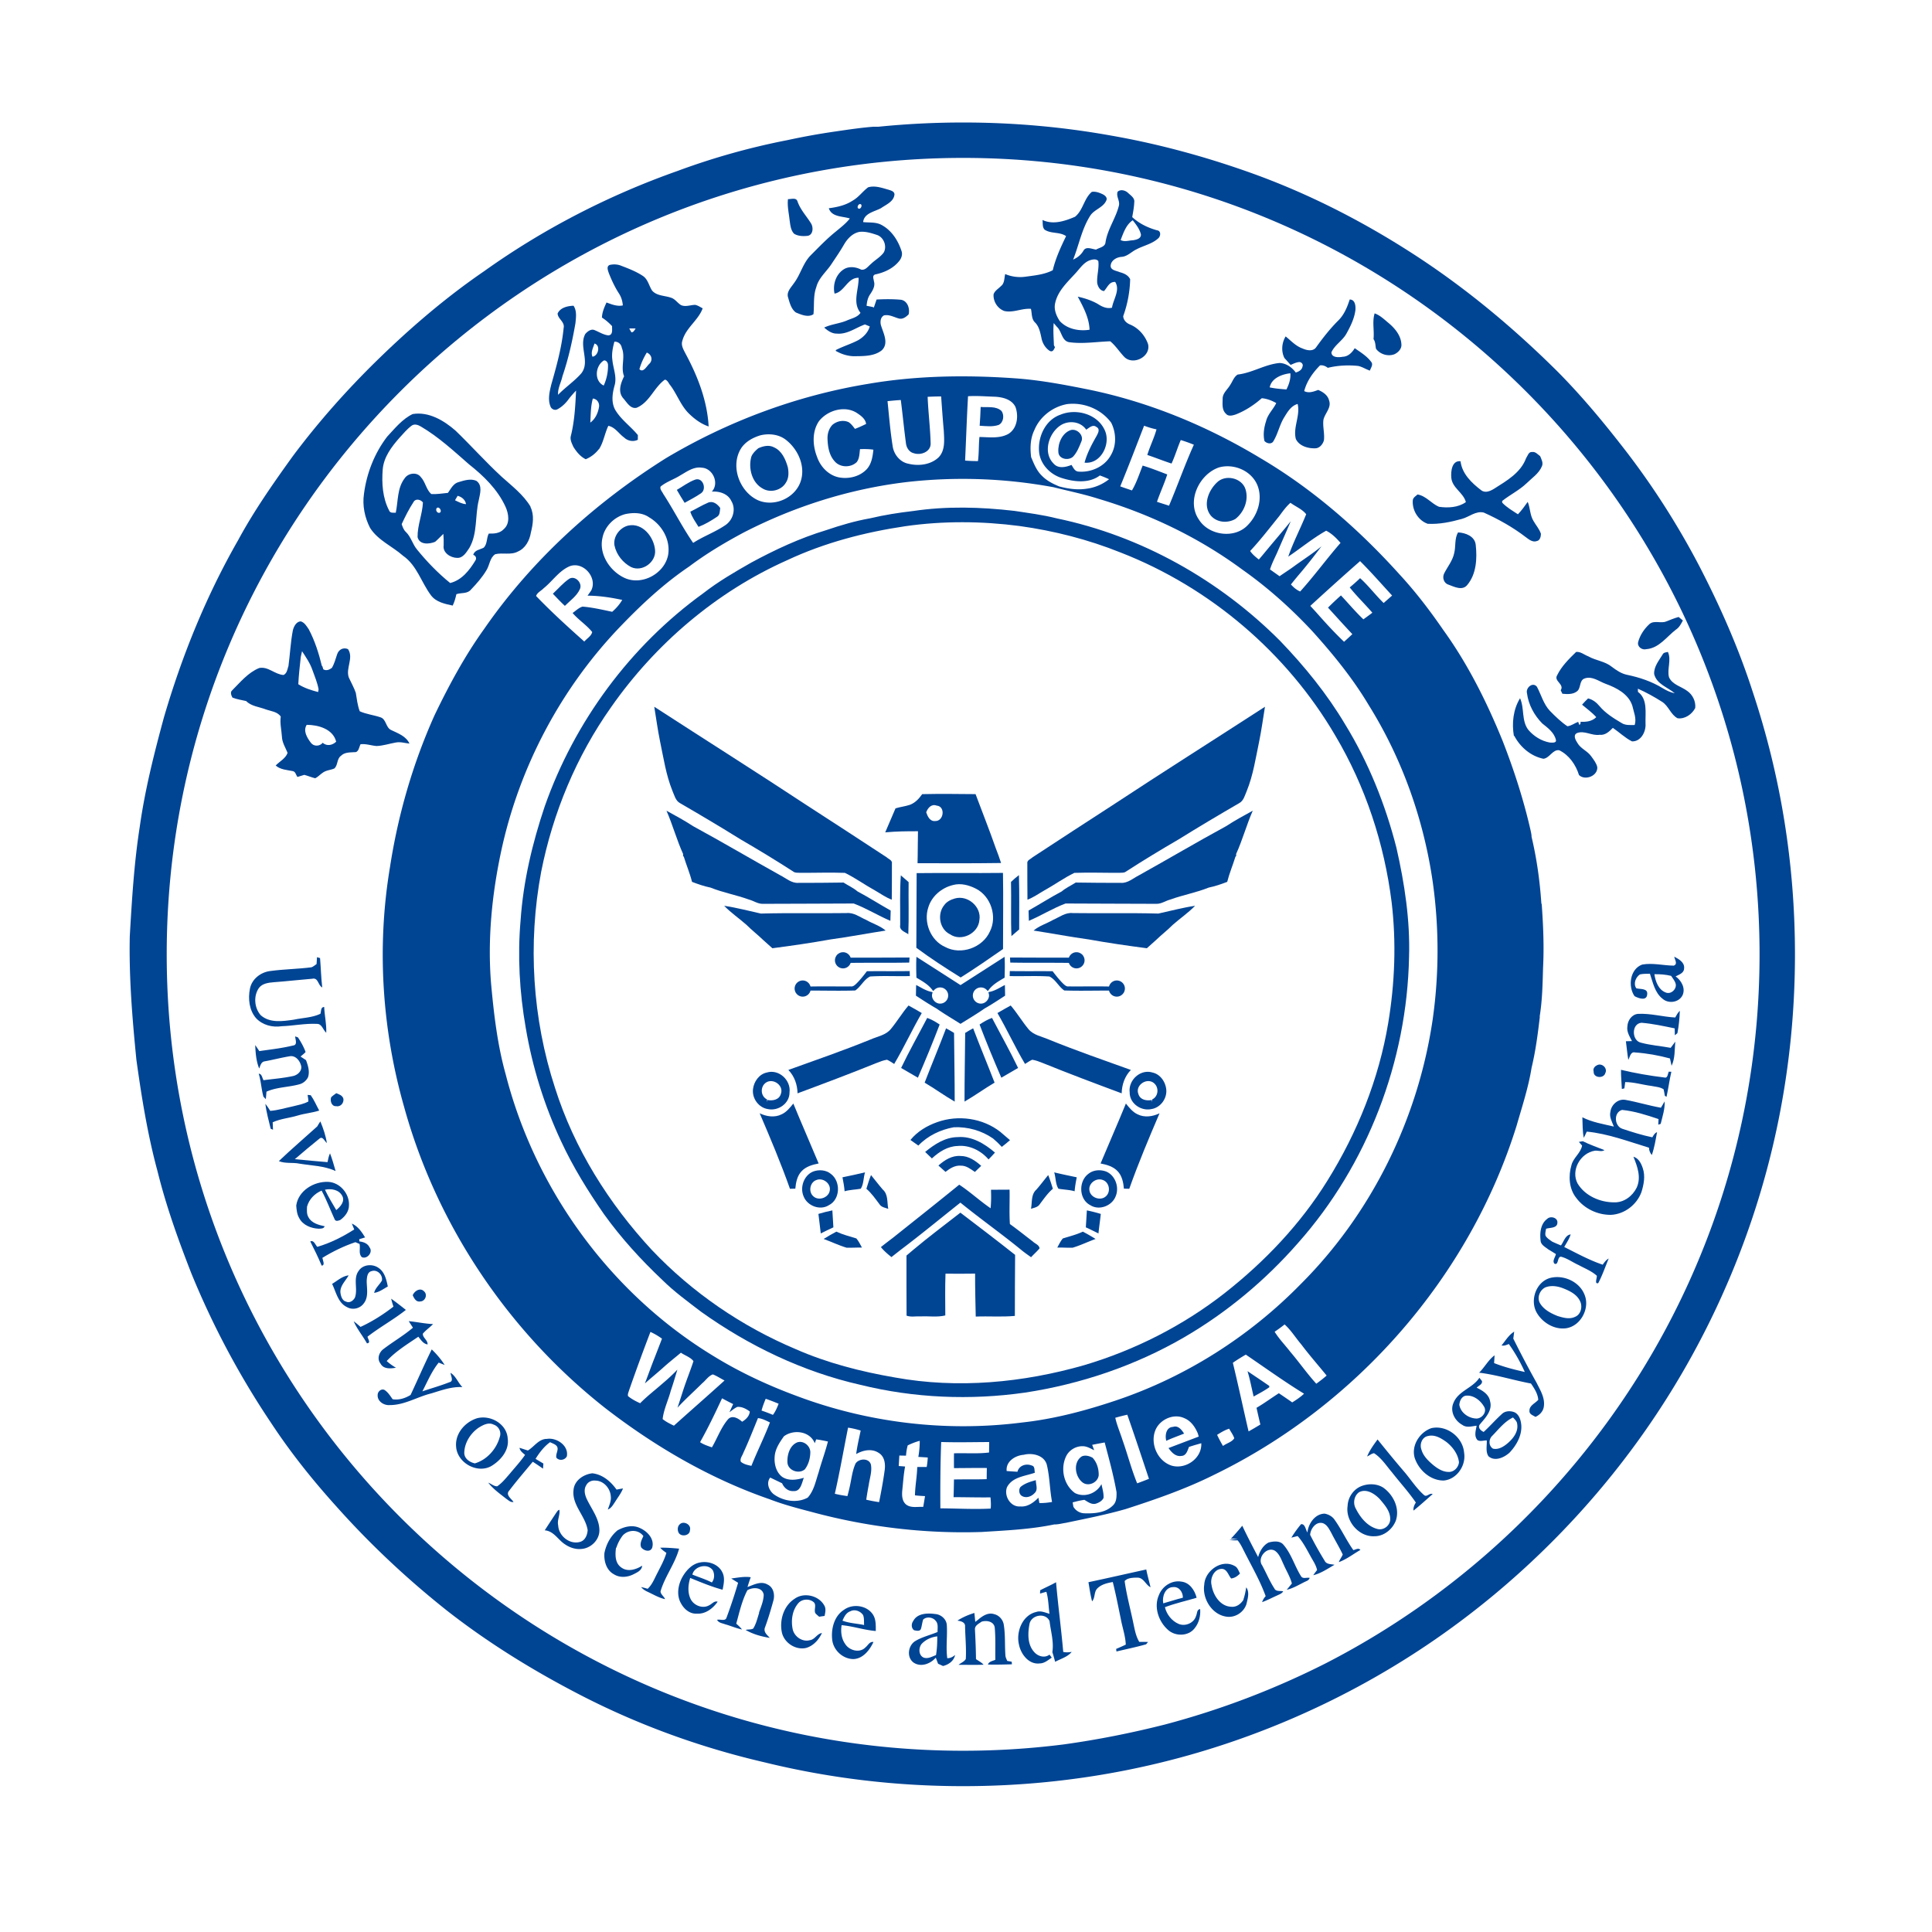
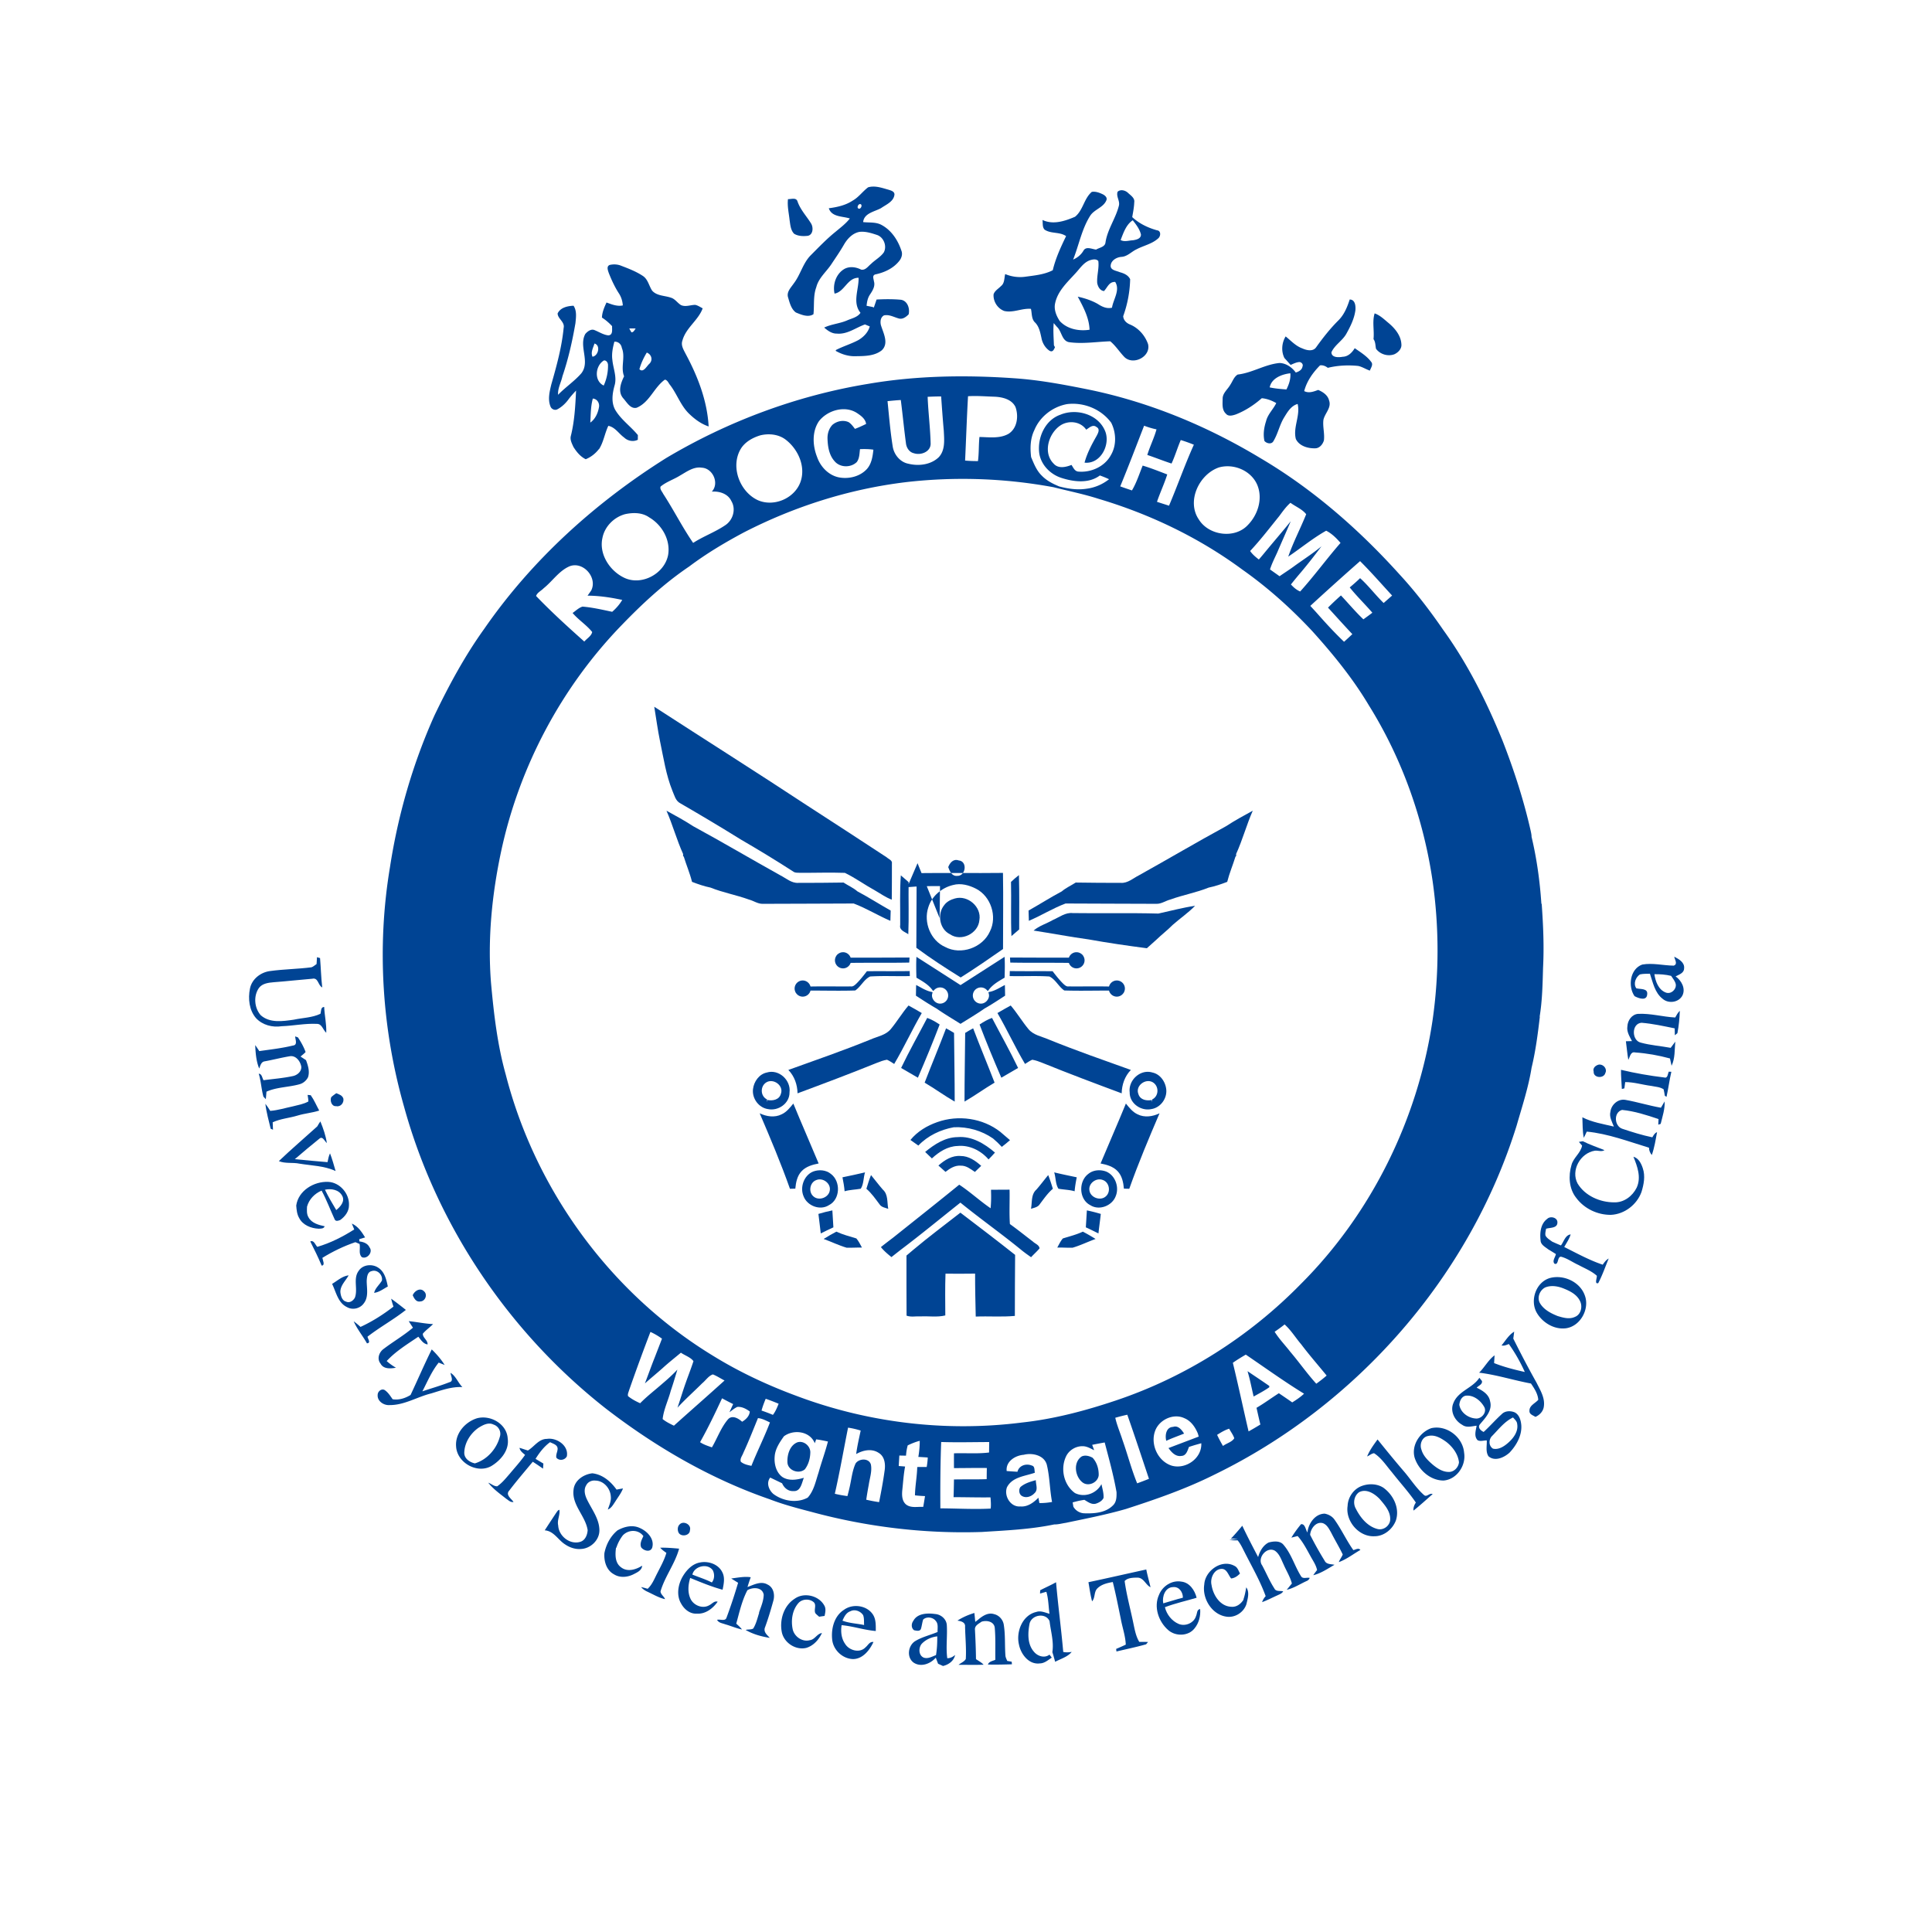
<svg xmlns="http://www.w3.org/2000/svg" width="1000" height="1000">
  <style>.ustc{fill:#004494}</style>
  <svg width="1000" height="1000" style="display:inline">
    <svg width="1200" height="1162" transform="translate(0 15.833)scale(.833)">
      <svg xml:space="preserve" id="Layer_1" x="0" y="0" viewBox="0 0 1200 1162">
        <path d="M165.57 659.32c6.46-2.88 13.7-2.72 20.43-4.58 2.32-.58 4.32-2.25 5.39-4.38 1.19-3.55 0-7.28-1.25-10.63-1.14-.75-2.27-1.5-3.4-2.24 1.07-.91 2.2-1.77 3.15-2.8-1.16-3.22-2.87-6.25-4.76-9.09-.43-.16-1.28-.46-1.71-.62.05 2.03 1.69 5.39-1.44 5.68-6.85 1.68-13.89 2.45-20.86 3.45-.83-1.26-1.67-2.5-2.54-3.73.22 4.88.59 10.01 2.48 14.55.7-1.72 1.16-4.12 3.37-4.45 5.22-.95 10.37-2.3 15.6-3.17 3.81-.63 6.52 3.04 7.17 6.37.32 3.04-2.46 5.39-5.21 5.95-6.01 1.3-12.16 1.76-18.24 2.57-.9-1.39-.92-3.93-2.98-4.05 1.43 4.66 1.62 9.59 2.92 14.28.37.38 1.12 1.16 1.49 1.55.15-1.56.28-3.11.39-4.66M494.51 175.15c3.3 1.37 7.7 3.28 10.95 1.08.59-5.6-.25-11.41 1.77-16.83 1.43-5.68 6.17-9.46 9.3-14.16 2.67-4.02 5.42-7.98 7.83-12.16 2.12-3.69 5.33-7.19 9.69-8.01 3.72-.42 7.38.76 10.88 1.91 4.2 1.41 6.36 6.99 4.22 10.86-2.1 2.93-5.39 4.64-7.93 7.14-1.85 1.48-3.42 4.08-6.15 3.54-3.19-1.64-7.2-2.2-10.43-.39-5.17 3.03-7.34 9.61-6.07 15.3 6.2-1.09 7.98-9.93 14.93-9.83.2 7.25-4 15.36 1.18 21.77-1.84 2.79-5.48 3.45-8.36 4.73-4.59 1.98-9.7 2.27-14.2 4.44 2.22 1.92 4.78 3.82 7.88 3.74 6.43.61 11.7-3.66 17.48-5.7.97.43 1.96.84 2.96 1.23-1.03 3.72-3.77 6.5-6.99 8.45-4.51 2.43-9.46 3.85-13.99 6.2-.05.13-.15.39-.21.53 3.86 2.23 8.27 3.55 12.76 3.33 5.4-.06 11.5-.13 15.91-3.67 4.61-4.4.84-10.81-.6-15.81-.44-2.16-.19-4.65 1.92-5.86 3.4-.77 6.43 1.24 9.62 2 2.29.39 4.22-1.14 5.74-2.66.86-3.58-.65-8.31-4.67-9.05-5.07-.49-10.18-.42-15.26-.16-.55 1.66-1.11 3.32-1.7 4.97l-.74-.33c-.94-.19-2.83-.56-3.77-.75.24-2.35.65-4.68 1.94-6.72 1.65-2.47 3.6-5.37 2.63-8.49-.16-1.5-1.24-3.57.8-4.27 5.57-1.15 11.1-3.67 14.76-8.17 1.52-1.75 2.41-4.28 1.53-6.54-2.11-6.42-6.09-12.6-12.14-15.92-3.52-2.05-7.75-1.46-11.64-1.89.52-5.56 7.09-6.47 11.1-8.67 3.19-2.24 7.91-4.05 8.35-8.48 0-2.01-2.3-2.51-3.81-3-4.05-1.14-8.37-2.71-12.57-1.46-3.39 2.53-5.85 6.17-9.6 8.26-4.42 2.93-9.65 4.06-14.83 4.75 1.9 5.59 8.48 4.85 13.08 6.36-2.5 3.21-5.78 5.66-8.88 8.25-5.49 4.42-10.37 9.55-15.35 14.53-4.95 4.94-6.4 12.09-10.6 17.55-1.73 2.58-4.58 5.22-3.57 8.64 1 3.33 1.91 7.25 4.85 9.42m39.81-67.36c1.75.01.93 2.8-.41 2.89-1.8-.05-.91-2.74.41-2.89M624.01 174.23c5.6 1.3 10.97-1.82 16.58-1.32.71 2.94.21 6.4 2.69 8.6 2.45 2.56 3.08 6.08 3.83 9.41.55 3.18 2.35 6.23 5.05 8.04 1.95 1.08 2.69-.69 3.36-2.22l-.64-1.17c-.16-4.6-.56-9.21-.14-13.81l2 2.32c3.02 2.76 2.96 8.53 7.37 9.5 8.57 1.26 17.18-.25 25.77-.52 3.45 2.85 5.79 6.71 8.89 9.88 5.56 5.25 16.51-.44 14.58-8.17-1.87-5.34-5.94-9.96-11.21-12.15-2.24-.9-4.06-2.65-4.22-5.18a72.4 72.4 0 0 0 4.32-22.94c-1.19-2.55-3.88-3.69-6.43-4.37-2.11-.96-6.1-1.2-5.65-4.39.42-3.14 3.89-5 6.86-5.15 3.59-.3 6.04-3.22 9.15-4.67 4.42-2.33 9.61-3.32 13.41-6.73 1.68-1.28 2.01-4.81-.64-5.09-5.69-1.58-11.04-4.16-15.41-8.2.52-3.04 1.15-6.09 1.25-9.19.46-2.69-2.21-4.28-3.88-5.88-1.64-1.58-4.63-2.36-6.43-.71-1.09 2.88 1.51 5.68.79 8.62-1.95 7.94-7.13 14.73-8.34 22.89-.29 2.87-3.8 3.19-5.83 4.45-2.57-.26-6.29-2.27-7.91.76-1.48 2.5-3.72 4.31-6.37 5.45 3.61-9.01 5.32-18.84 10.55-27.15 2.57-4.1 8.32-5.13 10.14-9.78.64-1.7-.97-2.98-2.3-3.65-2.09-.99-4.45-1.88-6.78-1.49-4.88 4.08-5.43 11.51-10.44 15.47-6.3 2.7-13.62 5.14-20.22 1.98.33 1.99-.22 4.49 1.36 6.05 4.01 2.66 9.32 1.2 13.32 4-3.31 6.83-6.52 13.77-8.28 21.19-5.32 2.75-11.38 3.25-17.22 4.06-4.18.55-8.45-.05-12.34-1.67-.65 2.52-.31 5.69-2.6 7.44-1.57 1.66-3.89 2.86-4.62 5.14-.33 4.41 2.48 8.84 6.63 10.35m79.83-56.36c2.11 2.64 4.31 5.49 5.11 8.84.06 2.66-2.94 3.26-4.99 3.59-2.53.1-5.27 1.16-7.63-.15 1.71-4.41 3.4-9.57 7.51-12.28m-48.16 51.31c1.66-7.46 7.53-12.8 12.46-18.24 2.76-2.91 5.02-6.69 8.95-8.17 1.7-.55 4-1.13 5.37.43.59 4.57-1.02 9.08-.69 13.65.39 2.21 1.73 4.76 4.22 5 2.17-2.24 3.12-5.86 6.96-5.66 3.21 5.1-1.19 10.79-1.99 16-3.25.81-6.22-.62-8.86-2.34-3.86-2.2-8.11-3.56-12.42-4.52 3.43 6.42 7.07 13.1 7.33 20.56-6.55 1.01-13.92-.37-18.54-5.44-2.15-3.3-3.8-7.28-2.79-11.27M493.43 126.23c2.53 1.56 5.71 1.61 8.58 1.28 3.32-.75 3.46-5.32 1.92-7.73-2.82-4.55-6.64-8.51-8.4-13.67-.83-2.57-3.95-1.28-5.9-1.39-.52 4.36.54 8.66.99 12.98.45 2.92.62 6.29 2.81 8.53M346.39 235.29c2.91-1.54 5.3-3.93 7.2-6.6 1.35-1.75 2.84-3.39 4.36-5.01-.44 9.4-.94 18.89-3.21 28.06-.7 2.46.61 4.8 1.58 6.98 1.96 3.08 4.28 5.98 7.63 7.62 3.24-1.31 6.03-3.51 8.17-6.26l.11.01c2.83-4.45 3.51-9.79 5.77-14.5 4.24.84 6.49 4.88 9.8 7.25 2.24 2.17 5.71 2.83 8.52 1.41.01-.97.02-1.94.04-2.9-4.49-5.48-10.56-9.62-14.16-15.82-2.49-4.66-1.68-10.09-.34-14.95 1.6-5.34-.86-10.62-1.35-15.93-.55-3.83.26-7.66 1.25-11.35 2.4-.12 4.25 1.53 4.61 3.85 2.4 5.72-.86 11.91 1.42 17.66-2.04 4.21-4.04 9.56-.55 13.64 2.21 2.43 4.49 6.85 8.37 5.9 8.03-3.34 10.73-12.61 17.53-17.46 1.72.3 2.27 2.27 3.32 3.44 4.34 5.74 6.61 12.94 11.94 17.95 3.42 3.28 7.38 6.19 11.93 7.69-.89-16.02-6.82-31.23-14.35-45.22-1.25-2.47-3-5.21-1.96-8.08 2.07-7.93 9.85-12.56 12.6-20.08-1.49-.8-2.93-1.79-4.61-2.16-2.94.01-6.02 1.44-8.86.14-2.22-1.34-3.65-3.82-6.21-4.59-3.9-1.38-8.77-1.04-11.72-4.39-2-2.99-2.57-7.04-5.76-9.14-4.09-2.71-8.71-4.51-13.28-6.25-2.31-.99-4.88-1.15-7.31-.58-2.17.83-1.13 3.39-.6 4.99 1.75 4.42 3.75 8.77 6.35 12.76 1.44 2.22 2.2 4.78 2.38 7.4-3.55.77-6.87-.65-10.14-1.81-1.36 2.99-2.72 6.04-2.83 9.37 2.34 1.47 4.42 3.31 6.31 5.32-.11 2.05.68 5.52-2.32 5.73-3.02-.32-5.6-2.04-8.35-3.16-2.23-1.14-4.59.65-5.98 2.29-4.2 7.68 3.19 17.15-2.45 24.43-4.32 4.96-9.9 8.63-14.45 13.36-.34-3.91 1.88-7.67 2.69-11.49 3.66-10.73 6.15-21.8 8.08-32.97.36-3.61.97-7.66-1.17-10.87-3.7.14-8.18 1.11-9.9 4.8.06 3.31 4.59 5.24 3.75 8.98-1.15 11.95-4.37 23.57-7.66 35.08-1.08 4.46-2.32 9.37-.49 13.81.61 1.63 2.75 2.57 4.3 1.65m55.51-35.21c3.04 1.16 3.96 4.78 1.49 7.06-1.63 1.49-3.69 5.7-6.07 3.27 1-3.64 2.62-7.11 4.58-10.33m-6.9-14.97c-.75.93-1.21 2.37-2.63 2.37q-.735-1.17-1.35-2.4c1.32-.02 2.65-.01 3.98.03m-19.7 19.84c1.48-.08 2.41 1.32 2.5 2.66.11 4.45-.81 8.91-2.67 12.95-6.17-2.9-5.26-12.42.17-15.61m-5.9-10.5c3.97 1.12 2.35 7.74-1.24 8.19-1.24-2.76.43-5.57 1.24-8.19m-1.03 34.2c2.56.18 4.15 2.6 3.87 5.05-.59 3.76-2.25 7.61-5.44 9.88.29-4.99.22-10.08 1.57-14.93M853.45 191.72c1.31 1.76 1.1 3.96 1.56 5.99 2.54 3.49 7.52 4.96 11.54 3.35 2.35-1.15 4.56-3.43 4.22-6.25-.29-5.27-3.9-9.66-7.76-12.94-2.78-2.27-5.4-4.95-8.86-6.15-1.6 5.2-.12 10.67-.7 16M767.84 238.53c5.96-2.32 11.38-5.9 16.19-10.1 3.2.28 6.21 1.44 8.99 3.02-1.86 3.9-5.27 6.92-6.32 11.23-1.28 3.92-1.93 8.23-1.02 12.3 1.32 1.6 4.42 2.3 5.58.14 2.81-4.61 3.8-10.07 6.62-14.68 2.09-3.4 4.28-7.28 8.43-8.44 1.78 7.24-2.98 14.52-1.11 21.78 2.08 4.35 7.48 5.91 11.97 5.78 2.75.02 4.74-2.48 5.46-4.9.56-4.27-.84-8.55-.29-12.82.89-4.07 5.12-7.53 3.51-11.98-.79-3.34-3.81-5.32-6.76-6.57-2.82 1.02-5.82 2.22-8.7.72 1.59-6.16 5.4-11.51 9.83-15.98 1.81-.25 3.41.42 4.83 1.52 6.16-1.5 12.58-1.81 18.88-1.17 2.57.55 4.79 2.07 7.27 2.91.55-1.7 2.27-3.75.79-5.45-2.66-3.6-6.6-5.95-10.2-8.49-1.65 2.72-4.1 5.25-7.5 5.33-2.4.47-6.99.63-6.98-2.8 2.06-4.6 6.87-7.15 9.28-11.52 2.54-4.54 4.92-9.35 5.61-14.56.23-2.6-.09-6.68-3.54-6.7-1.55 4.8-3.5 9.57-7.19 13.15-5.04 5.04-9.44 10.65-13.59 16.43-1.92 2.93-5.92 2.04-8.61.82-4.14-1.46-7.08-4.79-10.41-7.46-2.44 3.98-2.87 9.22-.76 13.43 1.3 1.4 2.56 2.84 3.84 4.27 1.66-.68 3.3-1.55 5.13-1.76 1.39-.23 2.93 1.31 2.27 2.72-.3 2.14-2.34 3.23-4.2 3.77-2.34-3.23-6-5.79-10.07-5.92-9.08.85-16.98 6.15-26.01 7.18-2.34 1.42-3.17 4.27-4.65 6.44-1.59 2.81-4.69 5.04-4.7 8.53-.03 3.21-.57 7.03 2.1 9.42 1.47 1.81 4.14 1.03 6.03.41m33.94-25.59c.31 3.54-.87 6.95-2.44 10.06-3.49-.28-6.98-.55-10.4-1.29 1.14-5.77 7.64-8.2 12.84-8.77M413.87 265.65c-43.99 27.63-83.36 63.23-112.97 106.07-12.13 16.87-22.02 35.22-30.99 53.92-13.43 29.98-22.63 61.83-27.61 94.3-8.25 49.4-4.95 100.53 8.75 148.66 20.3 73.82 65.25 140.44 125.43 187.65 30.83 23.76 64.98 43.65 101.86 56.37 8.34 3.22 17.01 5.5 25.65 7.76 34.47 9.37 70.36 13.72 106.07 12.53 15.05-.95 30.24-1.61 45.05-4.69 2.37.06 4.72-.63 7.08-.97 12.54-2.64 25.11-5.07 37.43-8.63 18.7-6.04 37.33-12.51 54.95-21.32 88.39-42.98 158.59-122.91 187.83-216.96 3.41-11.86 7.32-23.7 9.27-35.89 2.51-10.4 3.89-21.04 5.13-31.65l-.11-.12c1.64-10.03 1.83-20.24 2.11-30.38.69-13.17.11-26.35-.83-39.49l-.22-.42c-.94-13.91-2.85-27.83-6.09-41.41.02-1.14-.25-2.26-.46-3.36-4.32-19.22-10.4-38.02-17.56-56.36-9.83-24.15-21.58-47.69-36.88-68.88-8.26-12.01-17.14-23.63-27.03-34.35-25.25-28.03-54.01-53.19-86.59-72.39-33.42-20.16-70.1-35.3-108.44-42.93-14.63-2.92-29.33-5.64-44.23-6.66-30.32-2.12-60.97-1.7-90.97 3.45-44.29 7.26-87.09 23.21-125.63 46.15m46.35-5.63c2.64-4.43 7.47-7.09 12.29-8.54 5.39-1.28 11.51-.64 15.95 2.91 7.55 5.94 12.27 16.55 8.96 25.99-3.64 10.3-16.56 15.82-26.55 11.4-11.25-5.25-17.1-20.78-10.65-31.76m-49.75 23.31c3.62-3.01 8.22-4.41 12.17-6.91 4.1-2.33 8.37-5.59 13.38-4.82 6.91.31 11.11 9.7 6.28 14.88 4.69-.37 10.01 1.28 12.13 5.84 3.08 5.08 1 11.98-3.89 15.1-6.26 4.24-13.49 6.81-19.84 10.92-6.77-9.82-12.12-20.54-18.64-30.54-.63-1.37-2.21-2.89-1.59-4.47m-36.14 31.94c1.36-7.1 7.2-12.94 14.11-14.8 4.98-1.08 10.64-1.06 14.96 2.01 7.94 4.64 13.31 14 11.76 23.29-2.18 11.66-16.39 19.39-27.26 14.24-8.97-4.25-15.82-14.64-13.57-24.74m-36.48 31.21c5.48-4.38 9.51-10.83 16.11-13.64 8.44-3.22 17.39 7.01 13.44 14.98-.73 1.13-1.53 2.21-2.31 3.3 5.38.01 10.73.64 16.02 1.55 1.84.34 3.68.71 5.53 1.08-1.63 2.82-3.81 5.27-6.25 7.4-6.1-1.29-12.21-2.72-18.42-3.23-2.38.71-4.17 2.59-6.18 3.96 3.67 4.34 8.64 7.4 12.18 11.83-.52 2.53-3.3 4-4.9 5.93-10.25-9.14-20.45-18.4-29.96-28.31.67-2.14 3.23-3.24 4.74-4.85m73.89 516.28c.68-6.04 3.49-11.68 5.04-17.55 1.49-4.36 2.8-8.77 4.12-13.17-2.93 3.12-6.11 6.01-9.39 8.77-4.58 4.04-9.47 7.74-13.74 12.11-2.66-1.19-5.25-2.57-7.51-4.4-.39-1.24.31-2.45.62-3.61 4.24-12.16 8.67-24.26 13.28-36.3 2.54 1.13 4.91 2.58 7.18 4.18-1.47 3.87-2.99 7.73-4.48 11.6-2.15 5.36-4.06 10.82-6.14 16.22 3.66-3.25 7.45-6.34 11.1-9.59 3.63-3.31 7.5-6.35 11.27-9.5 2.53 1.78 5.96 2.77 7.8 5.26-1.46 4.52-3.22 8.94-4.79 13.42-1.84 5.12-3.35 10.35-5.14 15.49 4.88-5.3 10.27-10.09 15.37-15.17 2.2-1.79 3.91-4.61 6.62-5.51 2.55.99 4.83 2.54 7.26 3.79-10.41 9.44-21.01 18.67-31.46 28.07-2.44-1.19-4.91-2.38-7.01-4.11m40.55.25c-4.34 5.1-6.55 11.6-9.92 17.33-2.54-.88-5.13-1.7-7.37-3.22 4.98-8.87 9.38-18.04 13.66-27.26 2.27 1.24 4.58 2.43 6.9 3.59-.78 1.67-1.54 3.37-2.3 5.06 1.56-1.17 3.07-2.44 4.83-3.29 2.84-.28 5.58 1.18 7.8 2.83-.14 2.78-2.46 5.04-4.77 6.37-2.28-2.11-6.3-4.42-8.83-1.41m8.07 26.31c-.79-1.94.97-3.85 1.56-5.64 3.28-7.06 6.11-14.32 9.06-21.52 2.67.26 5.05 1.57 7.44 2.7-3.47 9.14-7.9 17.88-11.51 26.96-2.3-.45-4.7-.98-6.55-2.5m12.83-31.85c.69-2.5 1.6-4.94 2.6-7.32 2.71.93 5.38 1.98 8.04 3.09-.98 2.4-1.96 4.85-3.57 6.92-2.32-1-4.69-1.87-7.07-2.69m35.41 38.64c-1.77 5.3-2.84 11.16-6.7 15.45-6.66 3.67-15.47 2.18-21.39-2.29-2.84-2.49-4.5-6.89-1.92-10.16 2.46 1.19 4.93 2.37 7.39 3.56 1.19 2.84 3.83 5.07 7.06 4.83 4.53.35 5.16-5.11 6.45-8.25-4.33 1.3-9.43 2.11-13.43-.55-3.88-2.93-5.12-8.22-4.69-12.86.38-4.68 3.11-8.64 5.72-12.37 6.05-4.51 16.21-3.21 19.18 4.3.22-.6.65-1.79.87-2.39 2.46.29 4.89.82 7.32 1.33-1.69 6.54-4.05 12.89-5.86 19.4m41.06-1.23c-.9 6.53-2.11 13.02-3.41 19.49-2.69-.37-5.35-.89-7.99-1.5.45-3.14.99-6.26 1.57-9.36.61-4.15 2.16-8.41 1.29-12.6-1.3-4.09-7.44-3.69-9.49-.54-1.86 4.03-2.4 8.51-3.29 12.82-.49 2.5-1.12 4.96-1.78 7.43-2.63-.37-5.26-.79-7.83-1.46 3.11-13.61 5.48-27.38 8.23-41.07 2.66.39 5.28 1 7.84 1.81-1.02 4.85-2.17 9.68-2.8 14.6 4.23-2.42 9.66-3.6 13.99-.73 3.81 2.27 4.28 7.13 3.67 11.11m26.16-2.35c-1.96-.01-3.93-.01-5.88.02-.13 5.89-1.31 11.7-1.41 17.6 2.07.26 4.15.37 6.25.47-.36 2.23-.72 4.47-1.11 6.7-3.57-.21-7.71.9-10.74-1.54-2.55-2.22-2.58-5.89-2.26-8.99.52-4.86.81-9.75 1.73-14.55-1.32-.11-2.64-.21-3.96-.31.13-2.18.26-4.35.38-6.51 1.38.02 2.76.05 4.15.08.15-2.17.47-4.31 1.06-6.4 2.41-1.15 4.88-2.17 7.47-2.83 0 3.34-.3 6.7-.87 10 1.95.11 3.9.22 5.85.37-.08 1.96-.31 3.93-.66 5.89m39.76 25.85c-10.37.55-20.85-.1-31.27-.15-.08-13.74-.01-27.49.51-41.22 9.94.32 19.89.05 29.84.03-.03 2.16-.06 4.32-.08 6.49-7.23.91-14.54.25-21.8.51-.03 3.05-.04 6.12 0 9.19 6.81 0 13.61-.17 20.42-.06-.06 2.3-.08 4.61-.1 6.92-6.78.25-13.56.05-20.33.2-.05 3.66-.13 7.33-.25 11 7.65-.01 15.3.23 22.95.12.19 2.3.39 4.64.11 6.97m30.26-3.44c-.15-.83-.45-2.49-.6-3.31-2.97 3-6.77 5.83-11.24 5.42-6.06.52-10.29-6.49-8.31-11.89 3.31-6.5 11.25-6.89 17.36-9.07-.43-1.57.13-3.98-1.91-4.45-3.52-1.46-7.93-.09-8.93 3.86-2.23-.14-4.46-.28-6.69-.46-.67-5.96 5.36-9.7 10.61-10.09 5.3-1.37 12.7.24 14.33 6.18 1.83 7.58 1.8 15.47 3.26 23.14-2.61.45-5.24.73-7.88.67m45.75 1.43c-4.51 4.59-11.46 5.14-17.53 4.95-2.94 0-5.64-1.57-7.1-4.11l-.44-2.67c1.22-.34 2.46-.66 3.7-.95 1.18-.25 2.36-.46 3.56-.65 2.13 1.22 4.42 3.09 7.06 2.41 1.93-.59 3.97-1.7 4.87-3.59.18-2.93-.72-5.76-1.3-8.58-3.07 5.84-10.44 8.53-16.44 5.56-6.96-5-9.18-15.01-5.61-22.67 1.83-4.01 6.19-6.62 10.58-6.45 2.52.07 4.72 1.43 6.94 2.5-.42-1.13-.82-2.25-1.22-3.36 2.58-.52 5.17-1 7.76-1.47 2.69 10.23 5.53 20.45 7.36 30.88.06 2.83.04 6.09-2.19 8.2m15.01-13.68c-3.58-8.74-5.93-17.95-9.09-26.85-1.47-4.64-3.44-9.13-4.51-13.89 2.46-.72 4.95-1.34 7.47-1.9 4.65 13.22 9.01 26.53 13.46 39.83-2.42.99-4.88 1.91-7.33 2.81m21.45-10.99c-8.73-2.78-13.51-13.55-10.15-21.97 2.7-6.72 11.37-10.69 18.06-7.51 4.11 1.69 6.76 5.61 8.38 9.59.13.46.39 1.38.51 1.83-6.25 2.39-12.52 4.74-18.78 7.13 1.84 2.6 4.44 5.49 8 4.88 3-.06 3.84-3.32 4.71-5.58 1.48-.49 2.98-.96 4.49-1.4.8-.22 2.38-.67 3.17-.9.51 9.37-9.69 16.44-18.39 13.93m31.87-12.23c-1.31-2.26-2.56-4.55-3.65-6.91 2.38-1.5 4.79-2.99 7.5-3.82 1.04 1.98 2.47 3.79 3.17 5.94-1.47 2.4-4.8 3.1-7.02 4.79m43.03-27.07c-2.75-1.94-5.52-3.82-8.3-5.7-4.66 2.97-9.11 6.27-13.89 9.06.79 3.46 1.54 6.93 2.4 10.38-2.42 1.47-4.85 2.92-7.33 4.29-3.31-14.2-6.33-28.47-9.77-42.64 2.59-1.84 5.31-3.48 8.04-5.08 12.02 8.16 23.8 16.68 36.2 24.28-2.21 2.11-4.76 3.8-7.35 5.41m14.95-11.61c-5.73-6.3-10.61-13.33-16.14-19.82-3.23-4.17-6.95-7.98-9.74-12.47 2.13-1.43 4.2-2.94 6.2-4.54 4.04 3.6 6.83 8.29 10.33 12.37 5.01 6.66 10.52 12.93 15.79 19.39-2.05 1.81-4.22 3.48-6.44 5.07m47.12-489.74c-1.76 1.54-3.51 3.09-5.26 4.63-5.1-4.94-9.35-10.69-14.63-15.44-2.07 2.01-4.24 3.91-6.45 5.76 4.4 5.5 9.48 10.38 14.06 15.71-1.82 1.43-3.71 2.75-5.56 4.12-4.94-4.68-9.29-9.92-13.95-14.85-2.76 2.43-5.43 4.97-8.04 7.57 5.02 5.51 10.01 11.05 15.12 16.48-1.7 1.61-3.42 3.19-5.15 4.74-5.62-5.35-10.89-11.06-16.03-16.87-1.62-1.84-3.29-3.64-4.94-5.43 10.21-9.38 20.51-18.67 30.93-27.81 6.91 6.86 13.29 14.23 19.9 21.39m-70.16-49.33c2.15-2.91 4.26-5.9 7-8.31 3.2 2.39 7.29 3.93 9.77 7.11-3.54 8.84-8.04 17.31-11.14 26.35 7.89-5.31 15.26-11.45 23.56-16.11 3.49 1.74 6.38 4.64 8.92 7.58-8.6 9.86-16.3 20.48-25.08 30.19-2.27-.95-4.11-2.58-5.74-4.37 2.07-2.61 4.18-5.18 6.35-7.7 4.37-5.21 8.54-10.58 12.64-16-5.24 4.33-10.96 8.02-16.48 11.98-3.09 2.34-6.4 4.37-9.56 6.61-1.99-1.42-3.98-2.82-5.95-4.23 1.15-3.68 2.93-7.1 4.51-10.6 2.75-6.46 5.66-12.85 8.37-19.33-4.67 5.83-9.57 11.48-14.33 17.23-1.83 2.18-3.6 4.41-5.49 6.53-2-1.55-3.97-3.18-5.4-5.28 6.43-6.86 12.14-14.35 18.05-21.65m-37.43-30.28c9.25-2.6 20.14 2 23.88 11.03 3.45 8.48.3 18.42-5.93 24.76-8.13 8.77-24.29 6.56-30.46-3.46-7.78-11.39.23-28.12 12.51-32.33m-46.51-25.92c2.51.95 5.08 1.74 7.71 2.27-1.5 5.44-4.08 10.5-5.72 15.9 5.05 1.68 9.99 3.7 15.06 5.33 2.22-4.75 3.66-9.8 5.73-14.6 2.76.84 5.47 1.82 8.14 2.91-5.62 12.44-10.1 25.34-15.44 37.89-2.5-.82-5-1.58-7.48-2.41 1.94-5.74 4.56-11.23 6.38-17.01-5.06-1.92-10.08-3.95-15.27-5.5-2.1 5.19-3.78 10.59-6.66 15.43-2.44-.82-4.87-1.63-7.28-2.51 5.15-12.49 9.95-25.11 14.83-37.7m-68.19 2.73c3.46-8.41 11.38-14.5 20.28-16.15 10.39-1.29 21.26 3.08 27.48 11.58 3.14 6.28 3.38 14.16-.3 20.27-3.88 7.05-12.37 10.8-20.2 10.07-2.24-.23-3.09-2.52-4.18-4.13-3.59 1.39-8.2 2.51-11.12-.83-6.74-6.76-3.16-18.59 4.03-23.58 5.08-3.49 12.63-2.77 16.23 2.5 1.93-1.2 4.14-3.52 6.42-1.62 2.44 1.28.83 3.99-.09 5.72-2.97 5.21-5.8 10.56-7.37 16.38 10.14 1.16 16.53-11.7 12.56-20.14-4.49-10.07-17.73-13.71-27.51-9.66-9.66 3.32-14.51 14.49-13.17 24.13 1.19 7.29 7.09 13.13 14.03 15.25 7.6 2.41 16.83 3.49 23.61-1.61 1.93.68 3.84 1.46 5.71 2.34-4.06 3.21-8.9 5.27-14.04 5.91-5.68.87-11.43.02-16.94-1.43-3.94-1.63-7.84-3.61-10.83-6.72-3.25-3.14-4.9-7.44-6.62-11.51-.68-5.65-.54-11.56 2.02-16.77m-41.22-21.05c5.46-.37 10.95.13 16.42.29 4.88.2 10.72 1.55 13.05 6.37 2.06 5.65 1.16 13.24-4.3 16.69-5.48 3.11-12.06 2.06-18.07 1.97-.53 4.99-.25 10.02-.93 14.99-2.67-.01-5.33-.08-7.99-.34.63-13.32 1.06-26.66 1.82-39.97m53.2 56.55c9.28 2.35 18.68 4.24 27.8 7.16 31.99 9.51 62.52 24.14 89.4 43.98 15.86 11.17 30.34 24.16 43.56 38.33 12.94 14.35 25.22 29.42 35.11 46.06 20.65 33.12 33.96 70.66 39.61 109.23 4.06 28.46 4.08 57.51.03 85.98-9.04 61.6-37.88 120.39-82.02 164.43-31.92 32.61-71.5 57.74-114.79 72.27-18.98 6.37-38.48 11.56-58.43 13.71-47.21 6.01-95.87.15-140.38-16.67-17.83-6.61-35.16-14.71-51.36-24.7-63.51-38.57-110.5-102.89-128.96-174.77-5.22-18.59-7.43-37.84-9.17-57.01-2.18-27.36.57-54.89 6.27-81.67 11.29-52.72 37.53-102.17 75.11-140.86 12.8-13.28 26.44-25.88 41.76-36.23 10.65-8.02 22.12-14.84 33.86-21.12 31.4-16.16 65.58-27.03 100.67-31.27a309.4 309.4 0 0 1 91.93 3.15m-94.98-54.2c1.14 8.89 1.99 17.82 3.18 26.71.26 2.84 2.02 5.71 4.96 6.36 4.19 1.42 10.32-.78 10.4-5.84-.21-9.76-1.49-19.47-1.86-29.22 2.79-.14 5.59-.24 8.39-.23.5 7.15 1.01 14.3 1.65 21.44.26 5.5.97 11.91-3.11 16.29-4.88 4.74-12.46 5.65-18.85 4.09-5.21-.98-9.09-5.76-9.81-10.9-1.49-9.27-2.24-18.66-3.2-28 2.75-.27 5.49-.55 8.25-.7m-21.06 42.87c-4.16 4.54-10.82 6.25-16.78 5.3-6.7-1.05-12-6.49-14.16-12.73-2.81-7.08-3.28-15.83 1.18-22.34 5.41-6.87 16.44-10.01 23.96-4.77 2.37 1.59 4.87 3.5 5.31 6.53-2.27 1.11-4.56 2.18-6.93 3.07-1.17-1.51-2.31-3.11-3.92-4.17-3.34-1.53-7.35-.67-10.08 1.66-2.22 2.32-3.19 5.61-3.05 8.78.16 4.83 1.01 10.05 4.35 13.78 3.34 4.08 10.09 4.19 13.8.59 1.75-2.27 1.67-5.34 2.03-8.05 2.77-.08 5.56-.09 8.32.34-.44 4.21-1.11 8.72-4.03 12.01" class="ustc" />
-         <path d="M620.54 245.03c3.03-1.48 3.65-6.06 1.77-8.66-3.49-3.25-8.64-2.1-12.96-2.5-.12 3.89-.34 7.78-.62 11.66 3.92.21 8 .82 11.81-.5M250.46 326.34c8.59 5.93 11.33 16.56 17.35 24.58 3.17 4.22 8.63 5.31 13.48 6.36 1.1-2.24 1.75-4.66 2.29-7.09 3.02-1.03 6.87-.09 9.09-2.88 3.56-3.73 7.04-7.65 9.66-12.12 1.96-3.18 2.02-7.62 5.38-9.83 4.63-1.14 9.74.71 14.11-1.67 4.69-2 7.28-6.97 8.05-11.78 1.3-5.18 2.2-10.97-.27-15.96l.05-.16c-4.48-7.47-11.56-12.82-17.94-18.57-9.92-9.16-18.93-19.26-28.64-28.63-7.23-6.32-16.69-11.97-26.65-10.32-6.47 3.1-11.07 8.93-15.87 14.06-7.86 10.27-12.74 22.75-14.39 35.55-1.08 7.21.48 14.72 3.81 21.16 4.93 7.75 13.81 11.35 20.49 17.3m-12.66-53.59c.63-7.73 5.49-14.14 10.44-19.75 2.4-2.6 4.66-5.38 7.52-7.5 1.74-1.34 4.1-.49 5.78.53 10.96 6.43 20.33 15.12 29.85 23.44 9.1 7.18 17.75 15.6 22.67 26.28 2.02 4.4 3.05 10.51-1.07 14.06-2.38 2.6-5.98 2.83-9.28 2.73-1.51 2.76-.79 6.52-3.19 8.78-2.37 1.26-5.61 1.4-6.46 4.43 1.55.52 2.28 2.11 1.32 3.53-3.67 6.05-8.43 12.19-15.66 13.98-7.55-6.13-14.39-13.17-20.52-20.72-2.86-3.33-3.77-7.91-6.97-10.98-1.43-1.29-2.05-3.12-2.64-4.89 2.19-4.77 4.58-9.48 7.46-13.89 1.29-2.2 4.46-1.36 5.75.42-.34 7.3-3.45 14.23-3.33 21.55 1.18 4.9 7.23 4.42 10.91 2.9 1.79-1.54 3.38-3.3 5.11-4.92.2 2.35.25 4.72.19 7.08-.74 4.59 4.22 7.77 8.32 7.83 3.77.22 5.85-3.58 7.69-6.27 5.13-8.98 3.4-19.82 5.79-29.56.79-3.99 2.53-9.29-1.54-12.08-3.51-1.5-7.45-.23-10.92.81-3.33.8-4.85 4.18-6.69 6.71-3.46.3-6.92.98-10.4.7-3.16-2.83-3.58-7.55-6.52-10.6-2.42-3.22-7.84-2.39-9.93.8-4.75 6.12-4.04 14.23-5.56 21.43-1.52-.03-3.57.4-4.18-1.47-4.02-7.73-4.6-16.81-3.94-25.36m33.55 23.97c1.6-1.53 3.82 2.41 1.63 2.94-1.5.19-2.49-1.78-1.63-2.94m11.37-4.88c.51-.94 1.06-1.87 1.64-2.77 2.53.66 4.79 2.46 5.22 5.18-2.49-.14-4.67-1.35-6.86-2.41M665.43 248.19c-5.39 1.75-8.16 8.25-7.81 13.57.06 4.55 6.38 5.71 9.23 2.91 2.36-2.58 3.7-5.91 4.98-9.12 1.97-3.87-2.46-8.34-6.4-7.36M474.07 284.66c4.68 2.72 11.32 1.03 14.15-3.58 2-2.87 1.94-6.61 1.28-9.89-1.41-4.82-3.68-10.09-8.57-12.24-3.11-1.69-6.74-.78-9.77.58-1.72 1.47-3.45 3.05-4.3 5.2-2 7.14.29 16.28 7.21 19.93M887.09 306.45c7.21.42 14.44-1.12 21.36-3.05 4.48-1.24 8.66-5.14 13.54-3.91 9.16 4.13 17.99 9.06 25.99 15.19 2 1.48 4.32 3.5 7.02 2.49 1.89-.35 2.47-2.8 2.49-4.46-.94-2.96-3.1-5.3-4.6-7.96-2.26-3.61-2.02-8.06-3.62-11.91-1.89 2.68-3.82 5.34-6.07 7.72-3.37-2.24-6.99-4.26-9.78-7.24l-.04-1.02c4.87-3.9 10.62-6.65 15.17-11 3.37-3.32 7.64-6.05 9.54-10.57.97-2.15-.29-4.31-1.08-6.28-1.5-1.09-2.92-2.92-4.99-2.6-2.28-.22-2.74 2.41-3.76 3.85-3.29 8.97-11.97 13.99-19.62 18.82-2.43 1.53-5.72 3.12-8.32 1.05-5.91-4.52-11.84-10.18-12.79-17.98-5.43-.58-6.08 6.35-5.74 10.26.57 6.38 7.55 9.24 9.06 15.13-4.77 3.4-11.13 3.72-16.73 2.91-4.76-2.03-7.97-6.76-13.3-7.65-1.11 1-2.64 1.82-2.94 3.42-.59 6.24 3.27 12.66 9.21 14.79M435.62 287.47c3.68-2.55 1.18-9.98-3.58-8.48-4.14 1.48-7.69 4.21-11.48 6.4 1.57 2.71 3.14 5.41 4.85 8.04 3.44-1.92 6.98-3.71 10.21-5.96M434.03 308.36c4.08-1.53 7.84-3.81 11.45-6.21 1.98-1.12 1.76-3.6 2.03-5.54-1.69-2.34-4.39-4.54-7.45-3.32-3.83 1.62-7.38 3.83-11.12 5.65 1.04 3.47 3.25 6.36 5.09 9.42M767.57 303.5c5.48-4.21 8.5-11.87 6.32-18.58-2.27-7.1-12.67-9.34-17.82-4.05-5.27 5.03-8.82 14.09-3.76 20.45 3.77 4.4 10.35 4.94 15.26 2.18M513.41 310.4c-16.25 4.91-31.71 12.1-46.61 20.17-10.26 5.83-20.5 11.79-29.83 19.06-45.3 32.74-79.99 79.74-98.5 132.43-7.68 22.85-13.33 46.53-14.98 70.64-1.97 22.33-.67 44.9 3.19 66.97 4.12 24.37 11.52 48.21 22.02 70.59 7.39 15.89 16.63 30.84 26.61 45.2 10.62 14.8 22.94 28.29 36.16 40.79 7.43 7.35 15.92 13.5 24.19 19.85 29.68 21.18 63.24 37.28 98.87 45.36 33.38 8.25 68.36 9.71 102.36 4.85 34.76-5.29 68.67-16.78 99.09-34.47 26.56-15.49 50.44-35.45 70.66-58.59 43.06-48.51 67.59-112.75 68.89-177.52.72-22.92-2.77-45.72-7.85-68-6.88-26.91-17.33-52.98-31.88-76.68-11.21-18.84-25.12-35.95-40.28-51.73-37.76-37.94-86.43-65.33-138.95-76.24-8.63-2.19-17.47-3.3-26.26-4.64-20.88-2.42-42.13-3.03-62.97.09-8.96 1.03-17.9 2.45-26.69 4.53-9.28 1.63-18.33 4.32-27.24 7.34m120-2.57c21.54 2.97 42.77 8.4 62.95 16.5 55.48 21.6 103.29 62.33 133.35 113.73 18.76 31.58 30.46 67.19 35.01 103.6 2.96 24.94 1.99 50.27-2.13 75.02-5.79 34.73-19.16 68.01-37.73 97.85-16.76 27.06-39.01 50.43-63.99 70.04-25.9 20.23-55.71 35.34-87.2 44.7-38.01 10.89-78.51 14.75-117.58 7.65-21.11-3.64-42.07-8.98-61.71-17.63-33.54-14.14-64.24-35.15-89.3-61.56-26.78-28.89-48.29-63.08-60.21-100.76-14.08-43.09-16.97-89.74-8.6-134.28 7.24-36.59 21.88-71.81 43.45-102.29 27.55-39.37 65.44-71.74 109.43-91.33 23.22-10.88 48.23-17.38 73.53-21.13 23.44-3.34 47.27-3.16 70.73-.11M392.1 333.33c6.92 3.34 15.76-3.07 14.93-10.64-.72-8.01-7.72-16.93-16.54-15.16-5.32 1.21-9.57 6.8-8.69 12.31 1.18 5.73 5.16 10.77 10.3 13.49M905.97 311.82c-2.28 3.95-1.3 8.65-2.39 12.91-.97 4.67-4.12 8.39-6.21 12.55-1.35 2.56-.23 6.15 2.67 6.99 3.58 1.34 8.64 3.94 11.64.23 5.7-6.75 6.21-16.43 5.3-24.84-.45-5.4-6.32-7.65-11.01-7.84M350.99 357.46c3.27-3.29 7.41-6.09 9.35-10.43 1.71-3.76-2.88-8.58-6.57-6.45-3.86 2.58-6.86 6.2-10.24 9.34 2.45 2.55 4.86 5.14 7.46 7.54M1022.96 384.36c7.96-.6 12.63-7.76 18.48-12.2 2.04-1.34 3.13-3.54 4.25-5.63-.89-.73-1.8-1.46-2.66-2.17-2.64.74-5.17 1.77-7.71 2.78-3.29 1.38-7.39-.85-10.34 1.56-3.3 3.02-5.96 6.93-7.1 11.29-.65 2.85 2.39 5.09 5.08 4.37M1048.5 410.4c-3.81-2.92-9.35-3.85-11.46-8.65-1.28-5.14 1.64-10.67-.65-15.66-1.26.28-2.77.29-3.35 1.67-2.24 3.7-5.47 7.51-5.2 12.07 1.54 6.3 8.43 8.19 12.84 11.96-2.74-.55-5.26-1.77-7.61-3.21-6.72-4.13-14.3-6.66-21.98-8.26-3.63-.72-6.7-2.84-9.59-5.02-4.22-3.43-9.89-3.82-14.54-6.46-2.48-.92-4.93-3.11-7.61-2.74-4.46 4.34-9.08 8.87-11.82 14.54-2.17 3.64 4.71 5.43 2.24 9.28.26.54.79 1.61 1.06 2.15 3.01.27 6.38.5 8.95-1.42 2.83-2.01 1.27-7 5.01-8.14 4.63-1.56 8.78 1.9 12.94 3.4 6.72 2.45 14.2 6.29 16.54 13.6.87 3.91 2.77 7.94 1.47 11.98-2.8.01-5.82.33-8.25-1.31-4.93-2.93-9.9-6-13.62-10.44-1.86-2.26-4.2-4.09-7.09-4.77-1.3 1.24-2.56 2.54-3.74 3.89 2.97 2.55 6.21 4.82 8.83 7.75-2.61 2.65-6.24 3.04-9.77 2.86.14.83-.09 1.51-.71 2.03-.19-.49-.58-1.48-.77-1.98-2.26.84-4.27 2.5-6.7 2.74-3.98-2.7-7.45-6.09-10.81-9.5-4.02-4.23-5.43-10.02-8.1-15.02-2.63-3.3-7.1.7-6.19 4 .92 7.14 4.48 13.68 9.49 18.78 3.43 2.72 7.42 5.68 8.47 10.14.59 2.22-2.52 1.75-3.78 1.73-5.24-.94-10.04-3.95-13.44-8.01-4.25-5.69-2.23-13.32-5.05-19.52-4.26 6.95-5.18 15.49-3.83 23.43l.24-.08c3.67 7.01 10.27 12.66 18.12 14.26 3.86-.42 5.8-5.98 9.84-5.29 6.11 2.98 10.28 9.05 12.26 15.4 3.67 3.62 11.68.66 11.37-4.88-.56-2.56-2.26-4.64-3.75-6.72-2.29-3.36-6.56-4.72-8.59-8.32-1.13-1.74-2.89-4.83-.33-6.14 4.68-1.85 9.32 1.82 14.13 1.05 3.43.43 6.01-2.05 8.21-4.3 4.01 2.72 7.53 6.2 11.88 8.39 5.55.22 8.77-6.04 8.42-10.97-.22-6.63 1.48-15.31-4.71-19.79l-.04-1.97c5.2 2.31 10.2 5.07 15 8.13 4.09 2.53 5.33 7.94 9.62 10.22 4.49.71 9.06-2.45 11.01-6.37.43-4.03-1.56-8.18-4.86-10.51M174.45 426.24c-.61 4.16.48 8.4.73 12.57.15 3.63 2.2 6.71 3.51 9.99-1.2 3.49-4.94 5.28-7.4 7.86 2.99 2.6 6.92 2.72 10.6 3.47 1.76.3 2 2.41 2.9 3.64 1.44-.41 2.87-.85 4.29-1.31 2.29.62 4.48 1.55 6.79 2.12 1.72-.81 2.97-2.34 4.55-3.36 2.11-1.68 4.94-1.68 7.33-2.72 2.31-2.06 1.46-6.06 4.13-7.88 2.18-2.23 5.39-2.07 8.26-2.26 2.79.29 2.89-3.1 3.89-4.93 3.39-.4 6.62.85 9.95 1.11 4.04-.14 7.91-1.46 11.88-2.16 2.87-.59 5.73.36 8.57.66-2.1-4.63-7.06-6.34-11.29-8.39-3.58-1.49-2.99-6.95-6.93-8.01-4.18-1.4-8.63-1.86-12.68-3.68-1.39-3.68-1.81-7.62-2.45-11.47-1.14-3.32-2.92-6.36-4.36-9.54-2.04-5.83 3.2-12.14-.49-17.62-2.94-1.26-5.78.25-6.75 3.23-.97 2.85-1.71 5.84-3.27 8.44-1.51 1.15-3.52 1.98-5.31.89-.17-.52-.5-1.58-.67-2.1l-.21.08c-1.92-7.89-4.36-15.66-8.17-22.86-1.33-1.9-2.61-4.27-5.02-4.93-2.73.15-4.28 3.2-4.86 5.57-1.43 7.42-1.75 15-2.77 22.48l-.11.04c-.5 1.93-.88 4.28-2.9 5.24-5.4-.31-9.58-5.46-15.14-4.33-6.93 2.83-11.69 8.79-16.85 13.92-1.3 1.13-.47 3.17.22 4.43 2.71 1.12 5.65 1.48 8.49 2.16 3.25 3.27 8.1 3.6 12.22 5.18 3.24 1.18 7.18 1.36 9.32 4.47m34.44 15.61c-2.35 2.25-5.78 2.97-8.38.69-1.82 2.27-5.54 2.41-7.31.02-2.34-3.06-5.05-7.45-2.62-11.19 7.19.03 16.34 2.57 18.31 10.48m-22-52.67c.23-1.2.51-2.38.79-3.55 2.4 3.71 4.98 7.38 6.42 11.6 1.42 3.97 3.1 7.88 3.86 12.06l-.28 1.71c-4.28-1.11-8.58-2.46-12.33-4.86.27-5.68.94-11.32 1.54-16.96" class="ustc" />
-         <path d="M410.14 441.68c2.16 10.29 3.69 20.81 7.65 30.62 1.24 2.78 1.93 6.31 4.89 7.81 12.61 7.31 25.13 14.75 37.51 22.45 11.11 6.47 22.12 13.13 32.92 20.12 1.12.79 2.57.52 3.85.64 9.34.07 18.69-.29 28.02.04 6.49 3.14 12.36 7.45 18.69 10.92 3.45 1.97 6.69 4.35 10.45 5.74.11-7.46.05-14.92.08-22.37.42-2.11-2.05-2.81-3.25-3.96-16.48-10.8-32.99-21.58-49.55-32.27-31.44-20.71-63.27-40.8-94.86-61.27 1.18 7.18 2.14 14.39 3.6 21.53M570.13 517.35c17.3.09 34.6.12 51.9-.12-.99-3.15-2.16-6.24-3.34-9.32-3.92-11.25-8.36-22.31-12.51-33.47-11.05-.1-22.12-.24-33.17.01-1.9 2.75-4.29 5.34-7.48 6.57-2.95 1.04-6.11 1.32-9.09 2.26l-6.39 14.92c6.76-.65 13.56-.71 20.35-.7-.17 6.62-.07 13.23-.27 19.85m11.85-35.79c5.69.47 4.48 9.84-.93 9.6-3.23.32-4.69-2.93-5.54-5.43.99-2.71 3.25-5.37 6.47-4.17M743.2 985.08c-1.27 4.4-6.67 6.69-10.81 4.97-4.3-1.83-7.46-5.9-8.56-10.4 6.42-2.44 13.14-3.9 19.71-5.86-1.12-4.63-4.37-9.49-9.49-10.04-5.84-1.05-11.72 2.78-13.86 8.16-3.48 7.48-.32 16.74 5.69 21.95 4.52 4.02 12.48 3.9 16.32-.99 2.79-3.35 3.88-7.77 3.54-12.06-2.16.21-1.81 2.76-2.54 4.27M729 967.16c3.71-.37 6.07 3.24 6.01 6.59-4.12 1-8.13 2.4-12.21 3.51-.83-4.18 1.19-10.09 6.2-10.1M569.57 523.53c-.03 15.46-.12 30.91-.19 46.37 8.88 6.61 18.17 12.62 27.56 18.46 8.95-5.62 17.64-11.63 26.31-17.67-.02-15.77.24-31.54-.04-47.3-17.88.21-35.76-.08-53.64.14m45.52 36.25c-4.49 10.1-18 14.9-27.78 9.64-9.07-3.98-13.59-15.35-10.49-24.63 2.11-6.98 8.34-12.2 15.34-13.87 4.84-1.34 10 .08 14.36 2.32 9.2 4.74 13.28 17.31 8.57 26.54M564.39 561.49c.43-10.79.04-21.6.19-32.39-1.62-1.39-3.23-2.79-4.83-4.19-.76 10.27-.31 20.6-.4 30.9-.69 3.28 2.99 4.2 5.04 5.68M628.48 562.65c1.61-1.37 3.19-2.77 4.8-4.13.02-11.25.16-22.51-.15-33.76-1.73 1.31-3.36 2.74-4.93 4.24.27 11.21-.22 22.44.28 33.65" class="ustc" />
+         <path d="M410.14 441.68c2.16 10.29 3.69 20.81 7.65 30.62 1.24 2.78 1.93 6.31 4.89 7.81 12.61 7.31 25.13 14.75 37.51 22.45 11.11 6.47 22.12 13.13 32.92 20.12 1.12.79 2.57.52 3.85.64 9.34.07 18.69-.29 28.02.04 6.49 3.14 12.36 7.45 18.69 10.92 3.45 1.97 6.69 4.35 10.45 5.74.11-7.46.05-14.92.08-22.37.42-2.11-2.05-2.81-3.25-3.96-16.48-10.8-32.99-21.58-49.55-32.27-31.44-20.71-63.27-40.8-94.86-61.27 1.18 7.18 2.14 14.39 3.6 21.53M570.13 517.35l-6.39 14.92c6.76-.65 13.56-.71 20.35-.7-.17 6.62-.07 13.23-.27 19.85m11.85-35.79c5.69.47 4.48 9.84-.93 9.6-3.23.32-4.69-2.93-5.54-5.43.99-2.71 3.25-5.37 6.47-4.17M743.2 985.08c-1.27 4.4-6.67 6.69-10.81 4.97-4.3-1.83-7.46-5.9-8.56-10.4 6.42-2.44 13.14-3.9 19.71-5.86-1.12-4.63-4.37-9.49-9.49-10.04-5.84-1.05-11.72 2.78-13.86 8.16-3.48 7.48-.32 16.74 5.69 21.95 4.52 4.02 12.48 3.9 16.32-.99 2.79-3.35 3.88-7.77 3.54-12.06-2.16.21-1.81 2.76-2.54 4.27M729 967.16c3.71-.37 6.07 3.24 6.01 6.59-4.12 1-8.13 2.4-12.21 3.51-.83-4.18 1.19-10.09 6.2-10.1M569.57 523.53c-.03 15.46-.12 30.91-.19 46.37 8.88 6.61 18.17 12.62 27.56 18.46 8.95-5.62 17.64-11.63 26.31-17.67-.02-15.77.24-31.54-.04-47.3-17.88.21-35.76-.08-53.64.14m45.52 36.25c-4.49 10.1-18 14.9-27.78 9.64-9.07-3.98-13.59-15.35-10.49-24.63 2.11-6.98 8.34-12.2 15.34-13.87 4.84-1.34 10 .08 14.36 2.32 9.2 4.74 13.28 17.31 8.57 26.54M564.39 561.49c.43-10.79.04-21.6.19-32.39-1.62-1.39-3.23-2.79-4.83-4.19-.76 10.27-.31 20.6-.4 30.9-.69 3.28 2.99 4.2 5.04 5.68M628.48 562.65c1.61-1.37 3.19-2.77 4.8-4.13.02-11.25.16-22.51-.15-33.76-1.73 1.31-3.36 2.74-4.93 4.24.27 11.21-.22 22.44.28 33.65" class="ustc" />
        <path d="M474.02 542.6c18.81-.13 37.64-.04 56.43-.2 7.87 2.95 15.06 7.47 22.8 10.76.06-2.13.12-4.26.19-6.38-6.93-3.89-13.63-8.19-20.64-11.91-2.59-2.23-5.81-3.63-8.66-5.49-9.38.2-18.77.15-28.15.2-4.22.24-7.51-2.86-11.06-4.65-18.14-10.09-36.01-20.67-54.23-30.57-5.35-3.49-10.96-6.57-16.57-9.62 3.86 8.8 6.36 18.15 10.33 26.89-.01.3-.01.91-.02 1.21l.46.51c1.61 5.23 3.78 10.28 5.1 15.6 3.74 1.44 7.55 2.76 11.49 3.56 7.73 3.12 16.08 4.59 23.93 7.45 2.91.76 5.51 2.74 8.6 2.64M593.35 539.27c-2.55.69-5.08 1.95-6.65 4.15-4.49 5.48-2.98 14.9 3.58 18.09 6.95 4.81 17.61-.44 18.28-8.8 1.44-8.24-7.25-15.71-15.21-13.44" class="ustc" />
-         <path d="M479.93 570.2c12.06-1.58 24.1-3.31 36.07-5.47 11.48-1.57 22.87-3.76 34.32-5.52-3.52-3.01-8.11-4.31-12.08-6.61-3.97-1.7-7.7-4.74-12.24-4.25-17.74.25-35.5-.18-53.22.3-7.6-1.66-15.13-3.69-22.82-4.83 4.25 4.37 9.31 7.81 13.87 11.83 3.31 3.33 7.05 6.2 10.43 9.47 1.86 1.72 3.77 3.38 5.67 5.08M638.43 540.02c3.76-1.39 7-3.77 10.45-5.74 6.33-3.47 12.2-7.78 18.69-10.92 9.33-.33 18.68.03 28.02-.04 1.28-.12 2.73.15 3.85-.64 10.8-6.99 21.81-13.65 32.92-20.12 12.38-7.7 24.9-15.14 37.51-22.45 2.96-1.5 3.65-5.03 4.89-7.81 3.96-9.81 5.49-20.33 7.65-30.62 1.46-7.14 2.42-14.35 3.6-21.53-31.59 20.47-63.42 40.56-94.86 61.27-16.56 10.69-33.07 21.47-49.55 32.27-1.2 1.15-3.67 1.85-3.25 3.96.03 7.45-.03 14.91.08 22.37" class="ustc" />
        <path d="M761.85 494.36c-18.22 9.9-36.09 20.48-54.23 30.57-3.55 1.79-6.84 4.89-11.06 4.65-9.38-.05-18.77 0-28.15-.2-2.85 1.86-6.07 3.26-8.66 5.49-7.01 3.72-13.71 8.02-20.64 11.91.07 2.12.13 4.25.19 6.38 7.74-3.29 14.93-7.81 22.8-10.76 18.79.16 37.62.07 56.43.2 3.09.1 5.69-1.88 8.6-2.64 7.85-2.86 16.2-4.33 23.93-7.45 3.94-.8 7.75-2.12 11.49-3.56 1.32-5.32 3.49-10.37 5.1-15.6l.46-.51c-.01-.3-.01-.91-.02-1.21 3.97-8.74 6.47-18.09 10.33-26.89-5.61 3.05-11.22 6.13-16.57 9.62" class="ustc" />
        <path d="M666.55 548.35c-4.54-.49-8.27 2.55-12.24 4.25-3.97 2.3-8.56 3.6-12.08 6.61 11.45 1.76 22.84 3.95 34.32 5.52 11.97 2.16 24.01 3.89 36.07 5.47 1.9-1.7 3.81-3.36 5.67-5.08 3.38-3.27 7.12-6.14 10.43-9.47 4.56-4.02 9.62-7.46 13.87-11.83-7.69 1.14-15.22 3.17-22.82 4.83-17.72-.48-35.48-.05-53.22-.3M175 618.65c7.32-.25 14.58-1.83 21.92-1.46 3.19-.05 3.73 3.77 5.8 5.52.23-5.39-1.06-10.68-1.29-16.04-2.28.07-1.8 2.71-2.33 4.26-5.19 2.47-11.07 2.47-16.6 3.67-6.83.98-14.95 2.22-20.54-2.83-3.97-4.56-4.56-12.01-1.01-16.98 2.14-2.78 5.91-3.19 9.14-3.48 7.99-.58 15.96-1.52 23.94-2.16 3.82-.9 3.51 4.15 6.19 5.4-.71-6.06-.84-12.18-1.35-18.24-.48-.14-1.42-.41-1.9-.55-.09 1.42-.18 2.82-.26 4.25-1.04.66-1.96 1.62-3.16 2.02-8.45 1.09-17.01 1.16-25.46 2.3-5.97.65-11.65 4.95-12.79 11.03-1.24 6.21-.48 13.37 3.82 18.31 4.01 4.28 10.18 5.86 15.88 4.98M1040.32 575.43c.3 1.89 2.39 4.64-.33 5.58-6.52-.09-13.09-1.83-19.58-.67-7.59 2.74-9 13.51-4.76 19.63 2.46 1.34 7.64 3.27 7.87-1.22.45-3.8-4.38-2.98-6.78-3.67-1.99-2.81-.43-6.82 2.24-8.61 2.03-.47 4.14-.39 6.24-.43 1.86 5.49 3.01 11.83 7.89 15.59 3.67 3.21 10.14 2.29 12.36-2.2 2.01-4.36-.72-9.21-4.31-11.74 2.07-1.08 5.25-2.06 5.28-4.9.49-3.78-3.3-5.87-6.12-7.36m.98 17.3c.34 3.26-3.2 6.29-6.34 4.95-4.49-1.76-6.34-6.93-6.97-11.35 3.49-.05 6.99.2 10.4 1.03 1.1 1.69 2.55 3.3 2.91 5.37M1017.88 610.97c-3.9.3-6.5 4.04-6.67 7.73-.56 3.38 1.38 6.33 2.85 9.19-1.28.03-2.54.07-3.78.11.53 3.84.83 7.7 1.5 11.52 1.07-1.77 1.33-5.26 4.22-4.57 7.3.5 14.6 1.82 21.67 3.73.29 1.51.62 3.03.99 4.55 2.23-4.58 1.83-10.01 2.31-15-.97 1.27-1.92 2.56-2.86 3.85-6.19-1.15-12.53-1.57-18.62-3.24-5.71-1.36-5.82-11.85.48-12.34 6.95.56 13.8 2.09 20.63 3.48.01 1.41.04 2.84.09 4.27.4-.32 1.19-.96 1.59-1.27.89-4.58 1.36-9.26 1.5-13.91-1.25 1.17-2.05 2.68-2.86 4.16-7.72-.41-15.29-2.64-23.04-2.26M997.49 647.76c1.38-2.66-1.26-5.57-3.93-5.29-1.99.43-4.06 2.08-3.31 4.37-.29 4 6.27 4.55 7.24.92M1034.03 650.49c-9-1.08-17.96-2.64-26.79-4.75-.06 3.97.37 7.93.52 11.9.39-.09 1.18-.28 1.57-.37.16-1.31.33-2.62.52-3.91 5.45 0 10.7 1.68 16.09 2.36 2.6.56 5.51.61 7.78 2.13.29 1.31.54 2.65.74 4 .27.17.79.51 1.06.68 1.14-5.16 1.81-10.42 3-15.56-.39-.03-1.19-.07-1.59-.09-.69 1.41-.59 4.34-2.9 3.61M208.95 660.27c-1.07.78-2.18 1.53-3.14 2.47-.9 2.19.25 5.89 3.09 5.58 2.78.62 4.94-2.1 4.46-4.69-.62-2.02-2.67-2.66-4.41-3.36M184.93 674.16c4.4-1.35 9.05-1.67 13.42-3.1-1.75-3.18-3.15-6.58-5.27-9.54-.49-.05-1.47-.15-1.95-.19.2 1.33.48 2.69.5 4.07-2.96 1.66-6.36 2.21-9.61 3.04-4.69.97-9.29 2.46-14.1 2.81-.93-1.52-1.93-3-3.02-4.4.58 5.26 2.09 10.36 3.29 15.5.36.16 1.08.47 1.44.62-.05-1.55-.12-3.09-.19-4.62 4.89-2.26 10.37-2.63 15.49-4.19M1032.05 669.29c-7.45-1.29-14.68-3.57-22.12-4.88-4.47-.81-8.77 3-9.27 7.38-.83 3.25 1.01 6.28 2.15 9.22-6.62-1.59-13.46-2.63-19.58-5.77.18 4.25.05 8.55.87 12.75.67-1.26 1.27-2.56 1.87-3.85 13.29 1.28 25.95 6.16 38.67 10-.01 1.71.65 3.24 1.74 4.55 1.63-4.6 2.37-9.43 3.25-14.2-1.49.51-2.16 1.96-2.93 3.19-6.32-1.3-12.51-3.25-18.61-5.28-5.03-1.62-5.61-10.19-.21-11.74 7.76.75 15.3 3.21 22.67 5.68-.04.87-.11 2.62-.15 3.49.37-.13 1.12-.38 1.49-.51 1.1-4.57 2.7-9.18 2.45-13.93-.79 1.28-1.56 2.58-2.29 3.9M208.53 708.64c-1.07-3.7-2.09-7.41-3.47-11-.82 1.72-1.17 3.6-1.55 5.47-6.77-.62-13.55-1.11-20.31-1.85 5.07-4.33 10.15-8.67 15.36-12.82 2.03-1.65 3.16 1.79 4.53 2.79-.69-4.65-2.25-9.11-4.03-13.43-.69 1-1.34 2.04-1.94 3.11-7.94 7.2-16.11 14.16-23.87 21.56 4.05 1.68 8.6.69 12.83 1.58 7.52 1.24 15.42 1.31 22.45 4.59M582.38 678.24c-6.37 2.22-12.36 5.82-16.66 11.09 1.61 1.18 3.24 2.35 4.91 3.48 5.88-6.15 13.78-9.89 22.09-11.39 8.61-.34 17.22 2.05 24.32 6.99 1.92 1.61 3.74 3.35 5.44 5.21q2.625-2.01 5.1-4.17c-1.98-1.75-3.99-3.44-6-5.14-10.89-8.57-26.22-10.71-39.2-6.07" class="ustc" />
        <path d="M614.24 701.42c1.38-1.38 2.72-2.79 4-4.25-6.42-5.53-14.4-10.37-23.2-9.61-7.73.06-14.43 4.48-20.18 9.21 1.39 1.34 2.79 2.68 4.19 4.03 4.39-4.07 9.74-7.54 15.92-7.73 7.37-.73 14.53 2.82 19.27 8.35" class="ustc" />
        <path d="M583.1 705.22c1.46 1.31 2.93 2.63 4.41 3.93 2.71-2.12 5.86-4.16 9.47-3.85 3.38-.13 6.13 2.12 8.79 3.89 1.3-1.27 2.61-2.53 3.92-3.78-3.56-3.16-7.79-6.15-12.76-6.12-5.32-.47-10.04 2.54-13.83 5.93M1014.95 699.75c2.47 6.04 4.97 12.82 2.03 19.21-2.59 5.27-7.96 9.34-14.01 9.13-8.74.02-18.09-4.03-22.71-11.71-4.37-8.2 1.76-18.91 10.65-20.37 2-.27 4.24.84 6.07-.36-4.49-1.84-9.13-3.33-13.46-5.54-.61.1-1.85.32-2.46.42.65.77 1.3 1.52 2 2.3-.88 4.68-5.35 7.44-6.57 11.97-2.02 6.74-1.62 14.81 2.91 20.5 4.98 6.72 13.28 10.67 21.61 10.56 8.41-.4 16.04-6.29 18.93-14.14 1.48-4.76 2.49-9.98.83-14.84-.96-2.94-2.6-6.25-5.82-7.13M201.74 742.96c-3.74-.8-8.09-1.94-10.05-5.57-1.23-2.03-1-4.41-.91-6.65 1.26-4.58 4.74-8.12 9.05-9.95 3.13 5.82 5.43 12.04 8.19 18.03.77 1.3 2.28.65 3.38.24 2.98-2.09 5.5-5.41 5.44-9.2.33-7.16-5.62-14.14-12.88-14.49-8.83-.41-18.61 5.43-19.89 14.71.21 2.64.44 5.39 1.82 7.74 2.24 4.41 7.38 6.45 12.1 6.65 1.33-.08 3.19.1 3.75-1.51m10.88-18.95c1.93 3.46-1.12 6.83-3.68 8.88-2.48-4.13-4.94-8.3-7.02-12.65 3.91-.84 8.65-.06 10.7 3.77M596.76 734.5c-9.75 7.6-19.66 15.01-29.13 22.96-1.48 1.21-2.93 2.46-4.38 3.7.02 12.45-.04 24.9.06 37.34 2.71 1.01 5.83.27 8.72.46 5.1-.27 10.32.63 15.35-.6-.04-8.65-.19-17.31.12-25.95 6.13.02 12.26.09 18.4-.03-.04 8.89.21 17.79.39 26.68 8.1-.33 16.23.35 24.31-.41-.05-12.64.11-25.28.16-37.92-11.22-8.89-22.62-17.56-34-26.23M220.81 752.84c.66.28 1.97.84 2.62 1.11.63 2.71-.85 6.16 1.44 8.22 3.29 1.43 7.08-3.2 4.76-6.08-1.11-2.49-3.81-3.42-6.32-3.73-.03-.34-.08-1.04-.1-1.38 1.21-.37 2.43-.74 3.65-1.1-2.04-3.36-4.52-7.02-8.25-8.6.48 1.21.98 2.43 1.5 3.65-7.13 4.54-14.83 8.45-22.95 10.81-1.3-1.25-2.04-4.34-4.38-3.37 2.47 4.96 4.98 9.89 7.08 15.03 2.37-.12.64-3.41.45-4.82 6.44-3.97 13.34-7.3 20.5-9.74M492.95 666.7c-2.08 2.55-4.19 5.29-7.26 6.69-4.31 2.19-9.44 1.4-13.64-.62 6.63 15.48 13.18 31.01 18.8 46.89l3.33-.08c.36-3.84 1.14-7.92 3.88-10.82 2.75-2.96 6.78-4.08 10.62-4.82-5.18-12.44-10.64-24.77-15.73-37.24M553.6 620.32c-3.12 3.91-8.36 4.66-12.69 6.58-16.82 6.84-33.97 12.78-51.05 18.92 3.8 3.93 5.59 9.11 5.71 14.53 16.51-6.13 32.98-12.33 49.3-18.94 2.03-.82 4.09-1.58 6.26-1.94 1.59.69 3.02 1.7 4.49 2.63 6.12-10.32 11.11-21.26 17.14-31.63-2.72-1.62-5.47-3.18-8.24-4.69-3.95 4.61-7.06 9.86-10.92 14.54M587.86 619.96c-4.29 11.31-8.96 22.47-13.32 33.75 6.34 3.75 12.3 8.1 18.68 11.78.01-14.23-.3-28.45-.41-42.68-1.62-1-3.27-1.96-4.95-2.85M559.93 644.58c3.49 1.98 6.92 4.09 10.42 6.06 4.72-10.93 9.28-21.92 13.52-33.05-2.45-1.6-4.96-3.14-7.73-4.1-5.4 10.37-11.17 20.54-16.21 31.09" class="ustc" />
        <path d="M490.58 659.78c.99-7.59-6.65-14.66-14.14-12.35-4.78 1-8.02 5.66-8.55 10.32-.69 5.68 3.46 11.48 9.18 12.38 6.45 1.42 13.62-3.51 13.51-10.35m-13.93 6.09c-.02-.44-.05-1.3-.07-1.74-4.11-2.01-4.31-7.99-.59-10.48 4.48-2.96 11.2 1.89 9.21 7.06-1.01 3.65-5.08 4.45-8.34 3.78zM515.04 729.85c7.13-3.57 7.45-14.76 1.29-19.4-3.06-2.55-7.49-2.85-11.13-1.49-5.71 2.39-8.28 9.81-5.88 15.39 2.25 5.92 10.25 9.02 15.72 5.5m-9.64-5.5c-3.26-2.81-2.17-8.8 1.95-10.16 4.02-1.57 8.96 2.11 8.26 6.42-.56 4.53-6.86 6.83-10.21 3.74M524.81 721.2c3.28-.96 6.71-.96 10.05-1.58 1.89-2.96 1.58-6.84 2.64-10.15-4.65 1.12-9.34 2.08-14.02 3.06.58 2.86 1.09 5.75 1.33 8.67M548.59 720.2c-2.57-2.93-4.89-6.06-7.37-9.05-1.11 2.78-2 5.64-2.88 8.51 3.22 2.75 5.61 6.26 8.15 9.62 1.19 1.86 3.51 2.16 5.43 2.83-.78-4.01.03-8.93-3.33-11.91M517.2 733.1c-2.92.57-5.8 1.34-8.66 2.18.44 4.04 1.04 8.07 1.46 12.12 2.61-1.26 5.18-2.6 7.84-3.78-.21-3.51-.45-7.02-.64-10.52M519.69 746.3c-2.69 1.4-5.32 2.93-7.9 4.54 4.79 1.73 9.39 4.01 14.28 5.44 3.17.09 6.34-.16 9.51-.1-1.08-1.93-2.01-3.98-3.46-5.66-4.18-1.29-8.45-2.36-12.43-4.22M706.85 673.39c-3.07-1.4-5.18-4.14-7.26-6.69-5.09 12.47-10.55 24.8-15.73 37.24 3.84.74 7.87 1.86 10.62 4.82 2.74 2.9 3.52 6.98 3.88 10.82l3.33.08c5.62-15.88 12.17-31.41 18.8-46.89-4.2 2.02-9.33 2.81-13.64.62M641.41 639.47c2.17.36 4.23 1.12 6.26 1.94 16.32 6.61 32.79 12.81 49.3 18.94.12-5.42 1.91-10.6 5.71-14.53-17.08-6.14-34.23-12.08-51.05-18.92-4.33-1.92-9.57-2.67-12.69-6.58-3.86-4.68-6.97-9.93-10.92-14.54-2.77 1.51-5.52 3.07-8.24 4.69 6.03 10.37 11.02 21.31 17.14 31.63 1.47-.93 2.9-1.94 4.49-2.63M599.73 622.81c-.11 14.23-.42 28.45-.41 42.68 6.38-3.68 12.34-8.03 18.68-11.78-4.36-11.28-9.03-22.44-13.32-33.75-1.68.89-3.33 1.85-4.95 2.85M608.67 617.59c4.24 11.13 8.8 22.12 13.52 33.05 3.5-1.97 6.93-4.08 10.42-6.06-5.04-10.55-10.81-20.72-16.21-31.09-2.77.96-5.28 2.5-7.73 4.1" class="ustc" />
        <path d="M716.1 647.43c-7.49-2.31-15.13 4.76-14.14 12.35-.11 6.84 7.06 11.77 13.51 10.35 5.72-.9 9.87-6.7 9.18-12.38-.53-4.66-3.77-9.32-8.55-10.32m-.14 16.7c-.02.44-.05 1.3-.07 1.74l-.21-1.38c-3.26.67-7.33-.13-8.34-3.78-1.99-5.17 4.73-10.02 9.21-7.06 3.72 2.49 3.52 8.47-.59 10.48M687.34 708.96c-3.64-1.36-8.07-1.06-11.13 1.49-6.16 4.64-5.84 15.83 1.29 19.4 5.47 3.52 13.47.42 15.72-5.5 2.4-5.58-.17-13-5.88-15.39m-.2 15.39c-3.35 3.09-9.65.79-10.21-3.74-.7-4.31 4.24-7.99 8.26-6.42 4.12 1.36 5.21 7.35 1.95 10.16M667.73 721.2c.24-2.92.75-5.81 1.33-8.67-4.68-.98-9.37-1.94-14.02-3.06 1.06 3.31.75 7.19 2.64 10.15 3.34.62 6.77.62 10.05 1.58M643.95 720.2c-3.36 2.98-2.55 7.9-3.33 11.91 1.92-.67 4.24-.97 5.43-2.83 2.54-3.36 4.93-6.87 8.15-9.62-.88-2.87-1.77-5.73-2.88-8.51-2.48 2.99-4.8 6.12-7.37 9.05M674.7 743.62c2.66 1.18 5.23 2.52 7.84 3.78.42-4.05 1.02-8.08 1.46-12.12-2.86-.84-5.74-1.61-8.66-2.18-.19 3.5-.43 7.01-.64 10.52M660.42 750.52c-1.45 1.68-2.38 3.73-3.46 5.66 3.17-.06 6.34.19 9.51.1 4.89-1.43 9.49-3.71 14.28-5.44-2.58-1.61-5.21-3.14-7.9-4.54-3.98 1.86-8.25 2.93-12.43 4.22M995.88 766.83c-8.33-2.79-16.07-7.08-23.91-10.99 1.41-2.56 3.13-4.99 3.98-7.82-3.39.44-4.21 4.49-6.04 6.84-1.85-.74-3.66-1.55-5.45-2.36-1.47-1.12-3.23-2.06-4.12-3.73-.37-1.44.14-2.87.33-4.27 2.47-.81 6.98-.2 7.05-3.82.2-3.13-4.33-4.31-6.33-2.32-4.08 2.99-4.67 8.61-4.13 13.28.04 2.8 2.84 4.13 4.75 5.65 1.59.95 3.18 1.93 4.77 2.93-.33 1.92-2.42 4.28-.88 5.98 2.77 1.17 1.57-4.68 4.2-4.3 3.86 1.03 7.14 3.5 10.77 5.13 3.83 2.1 8.07 3.71 11.35 6.68.16 1.27-1.62 5.46.89 4.55 2.56-4.9 4.38-10.15 6.47-15.26-1.61.86-2.68 2.36-3.7 3.83M641.79 752.44c-4.77-3.61-9.41-7.38-14.27-10.86-.49-7.11-.04-14.25-.21-21.37-3.84.03-7.68.04-11.52.06.01.81.04 2.42.06 3.23.05 2.75-.07 5.51-.32 8.26-6.73-4.59-12.69-10.18-19.49-14.64-13.57 11.05-27.3 21.9-40.98 32.82-2.58 1.97-5.17 3.92-7.69 5.96 1.88 2.36 4.2 4.32 6.56 6.21 1.89-1.51 3.8-3 5.7-4.49 12.6-9.5 24.78-19.56 37.13-29.36 12.51 10.17 25.71 19.46 38.17 29.68 1.85 1.49 3.8 2.86 5.75 4.24 1.71-1.86 3.62-3.54 5.26-5.47-.16-2.14-2.78-2.92-4.15-4.27M226.07 790.82c3.14-4.01 1.76-9.39 1.79-14.05.16-2.22.38-5.39 3.06-5.94 3.49-1.21 7.07 2.36 6.38 5.88-1.49 2.62-4.11 4.56-4.82 7.61 3.19-.39 5.75-2.46 8.5-3.94-.87-4.25-1.99-9.15-5.89-11.64-3.73-2.57-9.59-2.07-12.19 1.88-3.64 4.84-.38 11.3-2.36 16.63-.95 1.92-3.33 3.62-5.49 2.52-2.57-.64-3.33-3.7-3.55-5.98-.04-4.1 3.3-6.96 5.12-10.33-3.97.49-6.95 3.33-10.26 5.3 2.49 5.05 3.62 11.71 9.19 14.39 3.46 2.06 8.24.96 10.52-2.33M963.24 775.07c-8.84 2.43-12.82 14.04-8.27 21.75 3.61 6.13 10.89 10.48 18.12 9.51 9.11-1.33 14.92-12.32 11.54-20.71-3.09-8.23-13.08-12.69-21.39-10.55m15.38 24.19c-3.45 1.64-7.33.51-10.76-.53-4.19-1.68-8.58-3.93-10.95-7.93-2.02-3.45-.2-8.11 3.24-9.83 3.79-1.55 8.13-.75 11.8.8 3.8 1.54 7.81 3.63 9.72 7.48 1.86 3.37.78 8.55-3.05 10.01M261.08 789.67c3.13-.03 4.8-4.23 2.38-6.31-2.41-2.49-5.93-.19-7.01 2.45.84 1.91 2.1 4.32 4.63 3.86M252.2 794.93c-3.01-2.38-6.01-4.76-9.14-6.97.38 1.66.87 3.29 1.43 4.91-6.34 4.92-13.18 9.27-20.47 12.62-1.37-1.23-2.76-2.42-4.25-3.48 2.16 4.88 5.62 9.04 8.24 13.68 2.65-.19.54-2.71.36-4.13 7.65-5.95 16.22-10.61 23.83-16.63M269.1 803.74c-5.1-.23-10.07-1.34-15.12-1.82.84 1.37 1.73 2.7 2.61 4.06-5.68 4.83-12.17 8.59-18.1 13.09-2.91 2.02-4.46 6.2-2.04 9.21 1.85 3.55 6.24 3.15 9.57 2.57-2.05-1.19-3.99-2.56-5.74-4.15 5.62-6.11 12.83-10.48 19.65-15.11 1.62 1.9 3.01 4.41 5.76 4.78.15-2.7-3.08-4.1-2.95-6.66 1.87-2.24 4.32-3.89 6.36-5.97M940.3 812.75c.21-1.45.4-2.88.56-4.31-3.36 2.04-5.39 5.6-7.86 8.56 1.6.41 3.07-.3 4.54-.88 3.87 5.44 7.19 11.28 9.92 17.38-6.46-1.46-12.92-3.07-19.08-5.53.11-1.61.2-3.22.29-4.82-3.92 2.9-6.16 7.4-9.6 10.78 10.9 1.31 21.43 4.74 32.22 6.73 2.07 3.05 4.25 6.33 4.54 10.11-1.88 2.23-5.59 3.51-5.48 6.88-.15 2.18 2.27 2.78 3.71 3.75 2.72-1.19 4.96-3.59 5.25-6.64.72-5.36-2.34-10.11-4.6-14.7-5.05-8.97-9.82-18.11-14.41-27.31M889.41 868.4c-7.22 2.5-12.56 10.71-10.4 18.35 2.46 7.64 9.67 14.17 17.96 14.2 8.2-.63 14.1-9.34 12.78-17.25-.74-9.68-10.81-17.43-20.34-15.3m10.58 27.2c-3.66-.06-6.84-2.16-9.56-4.39-3.05-2.6-6.15-5.57-7.22-9.56-1.24-3.28.42-7.75 4.15-8.37 4.18-1.06 8.12 1.37 11.38 3.7 3.93 3.1 7.23 7.5 7.82 12.59-.27 3.23-3.21 6.25-6.57 6.03M287.31 842.89c-2.71-2.74-4.01-6.78-7.33-8.85.02 1.9 2.21 5.15-.75 5.83-5.49 2.17-11.2 3.75-16.78 5.66 3.16-6.07 5.8-12.5 10.14-17.86 1.23.49 2.47.98 3.71 1.47-2.25-3.55-5.02-6.76-8.03-9.67-4.62 9.33-8.73 18.89-13.16 28.31-3.34 2.04-7.2 3.3-11.15 2.65-1.44-2.06-2.83-4.3-4.96-5.72-2.01-1.12-4.35.94-4.33 3.01-.34 3.9 3.81 6.62 7.38 6.34 9.21.08 17.17-5.11 25.89-7.25 6.32-1.91 12.64-4.3 19.37-3.92M788.69 843c0-.21.01-.62.01-.82-4.47-3.12-9.02-6.13-13.53-9.18 1.57 5.17 2.53 10.49 3.8 15.74 3.29-1.82 6.64-3.58 9.72-5.74M941.18 858.59c-2.6-1.11-6.03-1.01-8.07 1.13-3.9 3.51-7.34 7.5-11.22 11.04-1.71-.79-3.84-2.64-2.4-4.64 3.34-4.01 8.02-8.65 6.4-14.4-.7-4.33-4.73-6.72-8.33-8.45 1.15-1.3 3.74-2.11 3.26-4.2-.4-.49-1.2-1.48-1.59-1.98-4.18 6.49-13.24 8.19-16.14 15.73-2.21 5.15.85 10.96 5.49 13.51 2.61 1.99 5.97.87 8.93.55-.44 2.96-1.77 6.5.63 9.01 1.73.92 3.8.09 5.68.13.18 3.25-.84 6.94 1.07 9.85 3.97 3.45 9.74.8 13.1-2.26 4.23-4.5 7.63-10.43 7.31-16.79-.22-3.09-1.15-6.7-4.12-8.23m-24.2 3.82c-4.72-.31-9.42-3.68-10.2-8.52.18-2.31 1.28-4.88 3.68-5.61 4.97-.76 9.62 2.93 11.87 7.11 1.69 3.34-1.87 7.38-5.35 7.02m20 15.22c-2.5 2.18-5.86 4.35-9.31 3.5-2.84-1.76-2.69-5.93-.36-8.04 3.97-4.07 7.59-8.83 12.84-11.33 1.01 1.21 2.48 2.33 2.58 4.07.81 4.72-2.39 8.88-5.75 11.8M315.47 874.79c-.56-9.06-10.72-14.76-19.06-12.54-7.38 2.3-13.63 9.4-13.01 17.43.48 10.06 12.85 17.18 21.74 12.36 5.93-3.52 11.43-9.88 10.33-17.25m-20.42 15.5c-3.19-.73-6.49-2.86-6.57-6.49.11-6.26 3.81-12.12 8.86-15.64 2.71-1.67 6.11-3.6 9.31-1.99 3.19 1 5.06 4.55 3.88 7.76-2.04 7.47-7.95 14.14-15.48 16.36M728.93 867.62c-4.39.13-5.12 5.27-4.25 8.65 3.61-1.7 7.39-3 11.08-4.49-1.47-2.28-3.71-5.26-6.83-4.16M341.79 877.12c1.26.66 2.74 1.05 3.81 2.06 2.25 2.14-.6 5.08.14 7.62 1.81 2.07 5.28 1.52 6.48-.91 1.25-6.64-6.29-11.75-12.36-10.82-5.07-.03-7.92 4.86-11.83 7.21-1.76-.48-3.47-1.17-5.23-1.65.34 1.99 2.05 3.14 3.46 4.39-2.86 4.11-6.25 7.79-9.44 11.63-2.44 2.78-4.77 5.77-7.86 7.87-2.04.11-3.71-1.59-5.56-2.22 3.08 3.97 7.22 6.86 11.12 9.96 1.39.89 2.7 2.4 4.56 1.99-1.39-2.08-5.16-4.4-2.63-7.08 4.64-6.14 9.7-11.95 14.59-17.89 2.17 1.36 4.27 2.82 6.38 4.28.08-1.07.15-2.13.23-3.17-1.64-.96-3.26-1.93-4.88-2.91 2.44-3.91 5.26-7.63 9.02-10.36M884.85 909.98c-4.66-4.1-8.03-9.41-12-14.14-5.77-6.7-11.35-13.54-16.88-20.42-2.44 3.33-4.92 6.72-6.49 10.56 1.45-.59 2.71-1.81 4.31-2.01 4.62 2.96 7.58 7.71 11.08 11.81 4.93 6.3 10.36 12.23 14.89 18.84-.97 1.51-1.67 3.16-1.45 5 4.1-3.26 7.96-6.81 11.9-10.26-2.01-.9-3.61 2.14-5.36.62M495.37 877.24c-4.74 1.96-6.35 7.91-6.08 12.61.42 4.97 7.26 7.3 10.85 4.09 2.19-2.89 3.25-6.59 3.35-10.18.31-4.13-4.1-7.91-8.12-6.52M672.17 885.96c-5.46 3.61-4.29 12.41.45 16.13 3.66 2.87 9.6.1 10.07-4.4.11-3.9-1.1-8.04-3.8-10.9-1.98-1.11-4.56-1.81-6.72-.83M364.28 903.86c1.02-2.09 3.46-3.15 5.71-2.87 5.16.07 9.25 4.86 9.54 9.83.36 2.86-1 5.51-1.85 8.16 2.21-.89 3.34-3.06 4.6-4.93 1.67-2.69 3.69-5.2 4.83-8.18-1.34.2-2.67.46-4 .72-3.62-5.08-8.64-9.4-15.06-10.14-5.46.65-11.11 4.38-11.67 10.25-1.17 9.48 7.41 16.16 8.77 25.07-.18 3.04-1.59 6.54-4.86 7.34-6.38 1.74-13.16-3.8-13.44-10.26-.81-3.32 1.3-6.46.72-9.72-1.04.25-1.5 1.3-2.1 2.09-2.34 3.54-4.68 7.09-6.99 10.67 5.68.42 8.26 5.96 12.63 8.72 2.89 1.98 6.39 3.17 9.92 2.87 6.02-.28 11.55-5.6 11.42-11.76-.1-7.01-4.67-12.73-7.6-18.78-1.39-2.76-2.34-6.28-.57-9.08M634.08 904.98c-1.27 1.63-.92 4.65 1.06 5.64 2.58 1.44 5.83.22 7.69-1.85 2.36-2.09.75-5.38.8-8.05-3.36.93-6.87 1.93-9.55 4.26M859.49 905.35c-3.86-2.46-8.91-2.6-13.14-1.09-5.18 1.8-8.77 7-8.99 12.43-1.44 9.45 6.99 19.38 16.69 18.87 5.96.04 11.33-4.44 13.34-9.89 2.45-7.62-1.65-15.89-7.9-20.32m-3.51 25.73c-6.27-1.59-10.72-7.1-13.51-12.65-1.91-3.29-1.16-7.92 1.95-10.19 4.61-2.49 9.73.91 12.91 4.23 2.97 3.53 6.56 7.46 6.49 12.38.12 3.96-4.01 7.2-7.84 6.23M840.92 944.17c-4.28-5.99-7.32-12.76-11.59-18.76-1.41-2.13-3.77-3.44-6.24-3.89-6.03.12-10.11 6.19-10.7 11.7-1.13-1.71-1.45-5.54-3.98-5.13a71 71 0 0 0-6 8.34c.97-.25 2.92-.74 3.89-.99 3.41 3.76 5.67 8.34 8.13 12.73 1.48 2.72 3.33 5.3 3.96 8.4a50 50 0 0 0-2.38 3.2c4.8-1.12 8.97-4.07 13.21-6.47-2.18-.49-5.04-.17-6.15-2.56-3.22-5.2-6.23-10.57-8.99-16.03.22-3.85 3.66-8.51 7.95-7.26 2.64 1 3.89 3.74 5.2 6.03 2.27 4.52 4.94 8.84 7.11 13.42-.64 1.66-1.86 3.04-2.44 4.74 4.87-1.75 8.95-5.03 13.41-7.57-1.21-1.5-2.96-.15-4.39.1M422.36 928.17c-1.39 1.24-1.51 3.5-.72 5.13 1.51 2.89 7.09 1.96 7.06-1.5 1.05-3.44-3.94-6.09-6.34-3.63M808.43 960.41c-3.95-6.24-5.93-13.68-10.77-19.37-2.17-2.84-6.27-2.41-9.32-1.6-3.48 1.7-5.57 5.44-6.58 9.06-3.37-6.45-6.75-12.89-9.85-19.47-2.26 2.75-4.6 5.43-7.03 8.03 1.41-.04 2.83-.03 4.25.02-1.73.3-3.47.52-5.19.83 1.68.16 3.37.23 5.07.2 1.86 2.17 3.02 4.82 4.33 7.35 4.56 9 9.66 17.84 13.11 27.33a10 10 0 0 0-2.22 3.71c3.25-1.15 6.28-2.8 9.43-4.18 1.33-.67 2.89-1.14 3.67-2.53-1.86-.47-4.54.34-5.5-1.82-2.95-4.54-5.01-9.58-7.58-14.32-3.29-4.55 2.88-11.96 7.91-9.09 2.89 1.99 3.96 5.49 5.42 8.52 1.69 3.95 4.06 7.64 5.15 11.84-1.07 1.3-2.14 2.61-3.21 3.92 4.39-1.02 8.17-3.53 12.22-5.39.96-.36 1.7-1.02 2.06-2-1.73-.45-4.29.85-5.37-1.04M385.9 954.86c-3.82-2.75-3.69-7.86-3.15-12.03l.28-.27c.86-2.73 2.24-5.24 3.95-7.51 3.49-3.71 9.69-3.86 12.79.42-.97 2.15-2.37 4.58-1.37 6.98 1.53 2.09 5.64 3.35 6.83.25 1.64-5.43-3.06-10.29-7.69-12.27-4.54-2.14-9.71-.85-13.88 1.5-4.29 3.57-7.02 8.66-8.1 14.11-.38 4.97 1.22 10.65 5.91 13.16 3.64 2.3 8.25 1.91 12 .08 2.3-1.18 5.38-2.45 5.54-5.43-3.82 2.45-9.15 4.11-13.11 1.01M421.97 943.27c-3.91-.33-7.82-.7-11.74-.57 1.1 1.26 2.46 2.25 3.84 3.19-1.26 4.37-3.5 8.37-5.55 12.42-1.81 3.42-3.16 7.22-6.09 9.91-1.34-.41-2.7-.77-4.06-1.08 1.1 1.38 2.61 2.31 4.22 3.03 3.49 1.61 6.85 3.66 10.65 4.49-.66-1.77-2.71-2.91-2.82-4.81 2.71-9.33 9.03-17.22 11.55-26.58M440.76 978.4c-4.05 2.42-9.59.26-11.62-3.81-2-4.11-1.55-8.88-.27-13.12 6.6 2.69 13.23 5.46 20.12 7.33.72-3.54 1.59-7.46-.15-10.83-2.38-5.02-8.67-7.17-13.88-6.1-4.91.86-8.54 4.87-10.93 9.01-2.75 4.95-3.83 11.5-.77 16.57 1.92 3.51 5.51 6.49 9.73 6.2 5.38.38 10-3.23 12.94-7.41-2.09-.69-3.46 1.37-5.17 2.16m2.17-21.65c1.16 2.31 1.1 5.45-.62 7.53-3.88-1.98-8.06-3.24-12.08-4.89 1.15-5.22 9.45-7.34 12.7-2.64M714.9 967.26c-.85-3.7-1.92-7.33-2.64-11.04-11.99 2.61-23.94 5.37-35.94 7.9.7 3.96 1.21 7.98 2.27 11.88 1.96-2.15 1.12-5.57 3.04-7.78 2.52-2.73 6.31-3.59 9.82-4.21 1.9 7.54 3.37 15.18 4.96 22.79.95 5.39 2.89 10.6 3.11 16.11-1.97.93-3.97 1.82-5.99 2.66l.2 1.6c6.14-1.47 12.34-2.73 18.42-4.46.3-.36.9-1.09 1.2-1.45-1.82-.06-3.63-.06-5.43-.04-2.05-3.35-2.77-7.25-3.57-11.02-1.81-8.94-4.29-17.75-5.54-26.79 1.84-2.11 5.49-2.12 8.15-2.13 3.8.21 4.89 4.48 7.94 5.98M476.93 965.58c-4.06-2.39-8.56.12-12.46 1.54.6-2.06 1.29-4.08 2.02-6.08-4.06-.62-8.12.29-12.14.77 1.41.87 2.85 1.79 4.28 2.67-2.16 7.33-4.55 14.6-7.23 21.76-.79 2.32-3.99.71-5.82 1.27.96 1.89 3.21 2.08 4.99 2.75 3.52.98 6.89 2.49 10.48 3.24-1.02-1.36-2.3-2.5-3.57-3.61 1.94-7.02 3.52-14.29 6.91-20.77 3.27-2 9.28-2.05 10.15 2.71-.04 3.86-1.67 7.49-2.9 11.09l.06.28c-1.07 3.28-1.82 6.76-3.68 9.73-1.39.77-3.19.42-4.7.85 4.53 2.68 9.83 4.1 15.01 4.94-1.57-1.8-3.82-3.36-3.14-6.1 2.04-5.49 3.72-11.13 5.29-16.78 1.12-3.72.28-8.48-3.55-10.26M660.66 1007.45c-1.26-14.45-3.22-28.84-4.46-43.3-3.21 1.81-6.6 3.27-9.86 4.97-.03.51-.07 1.54-.1 2.06 1.31-.37 2.61-.76 3.94-1.09 1.32 4.43 1.3 9.09 1.94 13.64-2.67-.69-5.43-2.09-8.21-1.12-8.6 1.95-12.66 12.27-10.76 20.25 1.18 6.02 6.18 12.61 12.98 11.71 2.9-.03 5.12-2.1 7.41-3.58-.48-.64-.95-1.26-1.43-1.87-3.06 2.39-7.39.98-9.64-1.78-4.19-4.74-3.85-11.77-2.71-17.59 1.42-5.47 10.05-6.83 12.4-1.44.76 6.38 2.76 12.87 1.74 19.28.67 1.96 1.16 3.97 1.75 5.98 3.47-1.87 7.69-2.99 10.27-6.14-1.75.27-3.52.42-5.26.02M772.63 974.76l.1.15c-1.65 2.66-4.35 4.8-7.66 4.47-6.96-.25-11.31-7.29-12.26-13.54-1-4.14 1.55-9.84 6.23-10 3.35-.07 4.16 3.86 5.95 5.96 2.23-.23 3.99-1.51 5.5-3.08-.92-1.73-1.54-3.93-3.49-4.77-7.97-4.34-18.28 3.09-18.71 11.65-1.36 8.66 4.69 18.57 13.64 19.91 5.4.88 10.81-2.56 12.54-7.7.78-3.4 2.13-7.37-.09-10.51-.44 2.51-.88 5.04-1.75 7.46M493.69 974.46c-6.6 4.23-9.32 12.86-7.96 20.35 1.15 6.79 8.59 11.76 15.29 10.12 4.47-1.34 7.8-5.1 9.71-9.23-3.1.42-4.43 4.15-7.59 4.46-4.62 1.24-9.56-2.23-10.58-6.76-1.18-5.64-.28-12.04 3.67-16.44 2.28-2.43 6.58-2.68 9.15-.61 2.29 1.69.19 4.79 1.24 7 .67.84 1.56 1.49 2.37 2.22 1.12-.18 2.25-.34 3.38-.49.43-2.12 1-4.47-.17-6.46-3.43-6.28-12.73-8.42-18.51-4.16M524.46 981.25c-6.11 3.84-8.11 11.77-7.36 18.57.67 6.44 6.42 11.87 12.92 12.06 6.11-.03 10.36-5.54 12.72-10.6-2.41-.4-3.37 2.09-4.95 3.31-3.51 3.77-10.08 1.98-12.6-2.05-2.42-3.4-2.86-7.71-2.24-11.73 7.17.66 14.06 3.04 21.23 3.64 0-3.42.19-7.12-1.7-10.12-3.71-5.83-12.53-7.08-18.02-3.08m-.97 6.77c1.02-2.38 2.3-5 4.95-5.86 2.74-1.44 6.25-.05 7.87 2.42.76 1.94.46 4.1.62 6.15-4.47-.97-9.14-1.08-13.44-2.71M588.31 990.77c-.22-3.73-3.64-6.64-7.25-6.88-4.68-.64-11.02-.53-13.54 4.24-1.32 1.72-1.42 4.51.5 5.86 1.39.24 3.6.88 4.23-.92.58-1.89.75-3.88 1.38-5.75 2.12-2.01 6.12-1.48 7.84.89 1.69 1.86 1 4.55 1.11 6.84-4.52 1.93-9.42 3.01-13.67 5.53-4.66 2.66-5.77 10.16-1.25 13.48 4.55 3.07 10.51.77 13.81-3.06.46 1.25.93 2.52 1.42 3.79 1.01.45 2.04.92 3.06 1.4 3.53-.85 6.73-3.14 7.53-6.86-1.4 1.19-2.99 2.05-4.88 2.02-.93-6.84.15-13.73-.29-20.58m-6.71 18.65c-2.42.89-4.96 2.47-7.61 1.57-3.28-1.37-3.32-6.09-1.31-8.54 2.53-2.68 6.04-4.27 9.7-4.67.03 3.89-.13 7.79-.78 11.64M625.85 1013.03c-.43-1.11-1.03-2.15-1.11-3.33-.47-6.34-.01-12.75-1.01-19.04-.45-3.17-2.84-5.95-5.99-6.68-3.71-1.24-7.26 1.1-9.95 3.42-.44.34-1.34 1.03-1.79 1.37-.19-1.87-.35-3.69-.55-5.53-3.71 1.11-7.28 2.65-10.54 4.76 2.13.26 5.05.99 4.75 3.78.14 6.68.84 13.37.45 20.05-.94 1.72-3.03 2.38-4.48 3.62 5.18-.01 10.38.13 15.56-.06-1.35-1.45-3.14-2.36-4.74-3.46-.07-6.09-.32-12.18-.64-18.25-.28-2.62 2.36-3.74 4.1-5.02 3.11-1.02 7.63-.18 8.18 3.62.61 6.65.27 13.35.38 20.03-1.62.82-3.93.99-4.6 2.97 4.97.12 9.94 0 14.91-.15-.04-.4-.11-1.21-.15-1.61-.7-.12-2.09-.37-2.78-.49" class="ustc" />
-         <path d="M1089.09 410.9c-.03-.08-.05-.16-.08-.24-8.75-27.14-20.34-53.28-33.45-78.56-13.9-26.49-30.18-51.73-48.71-75.23-12.22-15.63-25.02-30.86-39-44.96-27.44-27.27-57.34-52.2-89.87-73.2-31.94-20.64-66.06-38.01-101.93-50.72-27.83-9.86-56.45-17.64-85.54-22.73-30.16-5.42-60.89-8.15-92.05-8.15-17.75 0-35.37.89-52.82 2.65h-3.22c-7.56.61-15.07 1.72-22.57 2.82a426 426 0 0 0-30.5 5.47 437.4 437.4 0 0 0-68.49 19.22c-42.65 15.07-83.28 35.99-120.1 62.28-23.87 16.35-45.89 35.25-66.57 55.46-18.91 18.51-36.53 38.37-52.37 59.59-12.11 16.82-24.04 33.86-33.91 52.13-19.8 34.59-34.88 71.79-46.05 110.02-6.08 22.39-11.79 44.95-15.02 67.96-3.52 22.52-4.88 45.3-6.2 68.04-.55 25.58 1.58 51.15 4.09 76.59 3.24 23.39 6.99 46.77 13.19 69.58 5.3 21.48 12.81 42.34 20.83 62.93a519 519 0 0 0 49.75 93.38c12.02 18.28 25.72 35.42 40.37 51.66 21.03 23.62 44.19 45.33 68.97 64.97 24.97 19.53 52.02 36.3 80.1 50.96 37.06 19.43 76.65 33.87 117.41 43.3 40.01 9.79 81.18 14.73 123.11 14.73 69.77 0 137.46-13.67 201.19-40.62 61.55-26.03 116.82-63.3 164.29-110.76 39.72-39.72 72.3-84.92 97.13-134.68l.06-.12c.65-1.29 1.28-2.59 1.92-3.89 2.12-4.33 4.18-8.7 6.17-13.09.21-.46.42-.91.62-1.37.34-.77.68-1.53 1.02-2.3 1.31-2.93 2.59-5.88 3.85-8.84 26.96-63.73 40.62-131.42 40.62-201.19 0-56.04-8.82-110.72-26.24-163.09m-264.98 603.44a510 510 0 0 1-100.36 38.24c-20.77 5.25-41.86 9.46-63.12 12.38a498 498 0 0 1-62.17 3.89c-272.87 0-494.87-222-494.87-494.87s222-494.87 494.87-494.87 494.87 222 494.87 494.87c0 191.64-109.5 358.19-269.22 440.36" class="ustc" />
        <path d="M569.44 575.53c-.22 4.31-.14 8.64 0 12.96 3.69 2.17 7.67 4.36 10.13 7.98.15.21.45.24.6.05 1.12-1.44 2.98-2.27 5.02-1.86 1.96.4 3.53 2 3.89 3.96.59 3.23-1.89 6.04-5.02 5.99-1.83-.03-3.45-1.17-4.33-2.76-.82-1.49-.72-2.8-.3-3.96a.383.383 0 0 0-.3-.51c-3.6-.6-6.68-2.73-9.87-4.34-.06 2.2-.09 4.41-.13 6.63 4.21 2.74 8.41 5.51 12.79 7.99 4.57 3.22 10.17 6.53 14.91 9.52 4.74-2.99 10.34-6.3 14.91-9.52 4.38-2.48 8.58-5.25 12.79-7.99-.04-2.22-.07-4.43-.13-6.63-3.19 1.61-6.27 3.74-9.87 4.34-.24.04-.38.28-.3.51.42 1.16.52 2.47-.3 3.96-.88 1.59-2.5 2.73-4.33 2.76-3.13.05-5.61-2.76-5.02-5.99.36-1.96 1.93-3.56 3.89-3.96 2.04-.41 3.9.42 5.02 1.86.15.19.45.16.6-.05 2.46-3.62 6.44-5.81 10.13-7.98.14-4.32.22-8.65 0-12.96l-27.39 17.57zM523.83 572.67c-1.16 0-2.21.41-3.06 1.06-.42.29-.77.65-1.04 1.07l-.12.18c-.05.08-.1.17-.14.26-.41.73-.66 1.56-.66 2.45 0 2.77 2.25 5.02 5.02 5.02 2.21 0 4.06-1.43 4.73-3.41 12.14-.17 24.27.05 36.41-.2l.18-3.13c-12.2.04-24.41.12-36.6.07-.69-1.95-2.53-3.37-4.72-3.37M538.67 584.48c-2.09 2.69-4.18 5.4-6.62 7.78-.92.84-1.97 1.87-3.34 1.66-8.37.07-16.73-.1-25.1.06-.57-2.15-2.51-3.75-4.84-3.75-2.77 0-5.02 2.25-5.02 5.02 0 .78.19 1.51.51 2.17.01.08.02.15.04.23.05.03.1.07.15.11.87 1.5 2.47 2.51 4.33 2.51a5 5 0 0 0 4.84-3.77c9.27-.01 18.55.24 27.8-.06 3.52-2.39 5.35-6.8 9.23-8.69 8.21-.53 16.46-.05 24.69-.26-.03-1.04-.06-2.08-.08-3.11-8.86.16-17.73.01-26.59.1M664.16 579.3c.67 1.98 2.53 3.41 4.73 3.41 2.77 0 5.02-2.25 5.02-5.02 0-.9-.25-1.72-.66-2.45-.04-.09-.09-.17-.14-.26l-.12-.18c-.27-.42-.62-.78-1.04-1.07-.85-.66-1.9-1.06-3.06-1.06-2.19 0-4.03 1.41-4.72 3.37-12.19.05-24.4-.03-36.6-.07l.18 3.13c12.13.25 24.27.03 36.41.2M652.07 587.75c3.88 1.89 5.71 6.3 9.23 8.69 9.26.3 18.54.05 27.8.06.56 2.16 2.51 3.77 4.84 3.77 1.85 0 3.46-1.02 4.33-2.51.05-.04.1-.07.15-.11.01-.07.02-.15.04-.23.32-.66.51-1.39.51-2.17 0-2.77-2.25-5.02-5.02-5.02-2.33 0-4.27 1.6-4.84 3.75-8.37-.16-16.73.01-25.1-.06-1.37.21-2.42-.82-3.34-1.66-2.44-2.38-4.53-5.09-6.62-7.78-8.86-.09-17.73.06-26.59-.1-.02 1.03-.05 2.07-.08 3.11 8.23.21 16.48-.27 24.69.26" class="ustc" />
      </svg>
    </svg>
  </svg>
</svg>